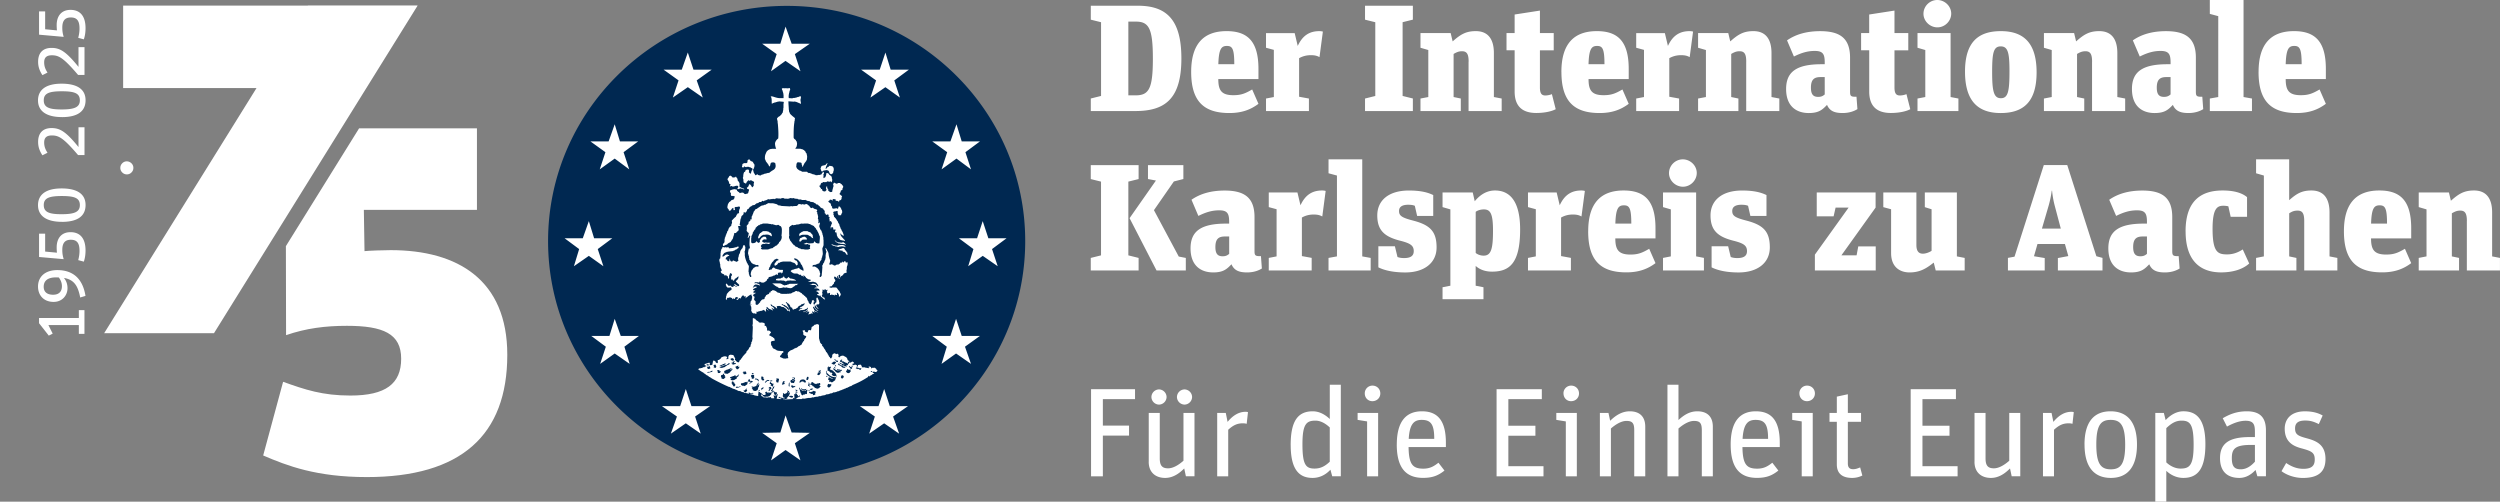
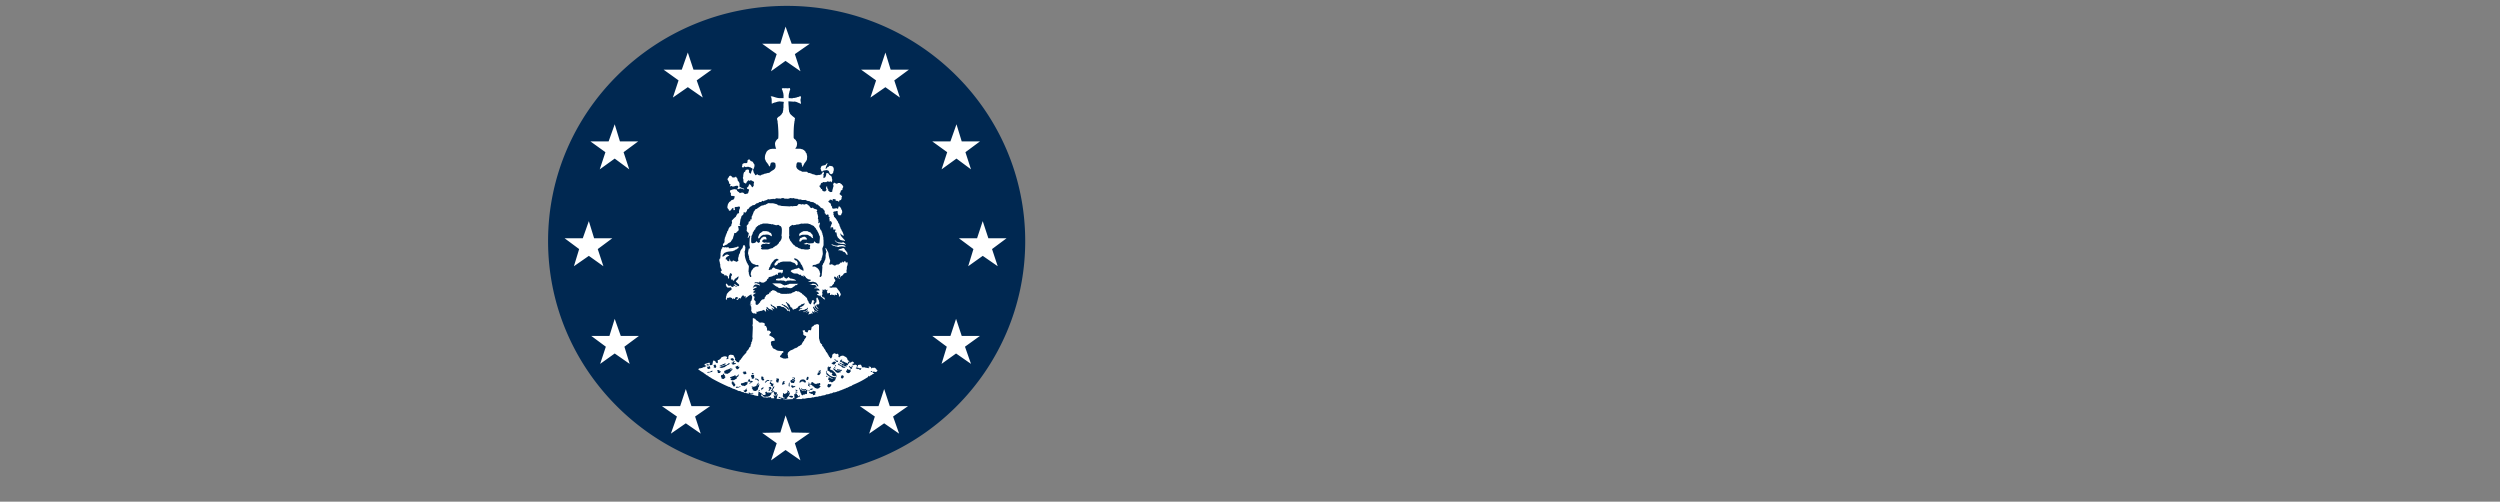
<svg xmlns="http://www.w3.org/2000/svg" width="294" height="59" viewBox="0 0 294 59" fill="none">
  <rect x="0" y="0" width="294" height="59" fill="#808080" stroke="none" />
  <path d="M92.527 55.189c15.009 0 27.177-11.996 27.177-26.795 0-14.798-12.168-26.794-27.177-26.794-15.01 0-27.178 11.996-27.178 26.794 0 14.799 12.168 26.795 27.178 26.795z" fill="#fff" />
-   <path d="M128.308 45.766h5.172v1.175h-3.784v3.108h3.079v1.175h-3.079v4.789h-1.388V45.766zM135.092 54.3v-5.737h1.296V53.9c0 .875.3 1.175.98 1.175.601 0 1.251-.402 1.808-.893v-5.62h1.296v7.45h-1.01l-.197-.922c-.635.637-1.359 1.113-2.246 1.113-1.084 0-1.931-.611-1.931-1.904h.004zm.315-7.612a.91.91 0 0 1 .891-.893.91.91 0 0 1 .892.893.91.91 0 0 1-.892.893.91.91 0 0 1-.891-.893zm3.001 0a.91.91 0 0 1 .891-.893.91.91 0 0 1 .891.893.91.91 0 0 1-.891.893.91.91 0 0 1-.891-.893zM143.142 48.563h1.01l.212 1.054c.557-.685 1.251-1.19 2.127-1.19.089 0 .212.015.271.044l-.152 1.37a1.538 1.538 0 0 0-.453-.06c-.694 0-1.162.253-1.719.758v5.474h-1.296v-7.45zM151.783 52.337c0-2.797.828-3.968 2.595-3.968.828 0 1.523.446 2.005.907v-4.03h1.296v10.763h-1.01l-.211-.773c-.572.623-1.296.967-2.095.967-1.448 0-2.577-.802-2.577-3.866h-.003zm4.597 1.962v-4.03c-.438-.418-1.04-.802-1.675-.802-1.069 0-1.537.388-1.537 2.782 0 2.395.393 2.856 1.418 2.856.739 0 1.252-.297 1.794-.806zM160.769 49.558l-1.114-.179v-.816h2.413v7.45h-1.296v-6.455h-.003zm-.271-3.287a.9.9 0 0 1 .906-.923c.512 0 .921.385.921.923 0 .505-.394.908-.936.908-.513 0-.891-.4-.891-.908zM164.263 52.279c0-2.827 1.177-3.91 2.956-3.91 1.778 0 2.818 1.01 2.818 3.7v.506h-4.389c.03 2.035.483 2.54 1.734 2.54.813 0 1.281-.31 1.779-.699l.709.923c-.739.593-1.419.86-2.518.86-1.975 0-3.093-1.13-3.093-3.924l.004.004zm1.403-.67h3.001c0-1.71-.394-2.23-1.478-2.23-.876 0-1.419.447-1.523 2.23zM175.997 45.766h5.321v1.175h-3.936v3.123h3.182v1.175h-3.182v3.584h4.133v1.19h-5.518V45.766zM184.136 49.558l-1.114-.179v-.816h2.414v7.45h-1.296v-6.455h-.004zm-.271-3.287a.9.9 0 0 1 .906-.923c.513 0 .921.385.921.923 0 .505-.39.908-.936.908-.512 0-.887-.4-.887-.908h-.004zM188.146 48.563h1.01l.197.922c.665-.655 1.419-1.116 2.306-1.116 1.084 0 1.823.549 1.823 1.815v5.829h-1.296v-5.426c0-.85-.241-1.087-.92-1.087-.602 0-1.281.417-1.824.893v5.62h-1.296v-7.45zM196.093 45.246h1.296v4.148c.664-.612 1.34-1.025 2.217-1.025 1.084 0 1.823.549 1.823 1.815v5.829h-1.296v-5.426c0-.85-.242-1.087-.921-1.087-.602 0-1.281.417-1.823.893v5.62h-1.296V45.246zM203.527 52.279c0-2.827 1.177-3.91 2.956-3.91 1.778 0 2.818 1.01 2.818 3.7v.506h-4.389c.03 2.035.483 2.54 1.734 2.54.817 0 1.281-.31 1.779-.699l.709.923c-.739.593-1.419.86-2.518.86-1.975 0-3.089-1.13-3.089-3.924v.004zm1.4-.67h3c0-1.71-.394-2.23-1.478-2.23-.876 0-1.418.447-1.522 2.23zM211.878 49.558l-1.114-.179v-.816h2.413v7.45h-1.295v-6.455h-.004zm-.271-3.287a.9.9 0 0 1 .906-.923c.512 0 .921.385.921.923 0 .505-.394.908-.936.908-.512 0-.888-.4-.888-.908h-.003zM215.149 48.563h.862v-1.919l1.296-.282v2.2h1.552v1.04h-1.552v4.891c0 .476.196.685.62.685.345 0 .586-.117.828-.209l.256.952a2.68 2.68 0 0 1-1.192.282c-1.025 0-1.808-.399-1.808-1.589v-5.012h-.862v-1.04zM224.692 45.766h5.325v1.175h-3.936v3.123h3.182v1.175h-3.182v3.584h4.133v1.19h-5.518V45.769l-.004-.003zM232.204 54.3v-5.737h1.296V53.9c0 .875.301 1.175.98 1.175.602 0 1.252-.402 1.809-.893v-5.62h1.296v7.45h-1.01l-.197-.922c-.635.637-1.359 1.113-2.247 1.113-1.088 0-1.931-.611-1.931-1.904h.004zM240.254 48.563h1.01l.212 1.054c.557-.685 1.251-1.19 2.128-1.19.089 0 .211.015.271.044l-.152 1.37a1.542 1.542 0 0 0-.453-.06c-.695 0-1.163.253-1.72.758v5.474h-1.296v-7.45zM245.137 52.279c0-2.794 1.222-3.91 3.064-3.91s3.108 1.116 3.108 3.91c0 2.793-1.237 3.924-3.075 3.924s-3.093-1.131-3.093-3.925h-.004zm4.783.014c0-2.303-.557-2.914-1.704-2.914-1.148 0-1.69.593-1.69 2.9 0 2.306.557 2.914 1.705 2.914 1.147 0 1.689-.612 1.689-2.9zM253.459 48.563h1.01l.211.845c.572-.622 1.296-1.04 2.095-1.04 1.448 0 2.58.802 2.58 3.866 0 2.794-.828 3.969-2.591 3.969-.828 0-1.523-.373-2.006-.831V59h-1.295V48.563h-.004zm4.511 3.76c0-2.395-.393-2.856-1.418-2.856-.739 0-1.251.373-1.794.879v4.03c.439.418 1.04.729 1.675.729 1.07 0 1.537-.388 1.537-2.783zM261.075 53.882c0-1.695 1.01-2.482 3.483-2.482h.62v-.579c0-.83-.104-1.34-1.085-1.34-.783 0-1.537.326-2.201.685l-.498-.981c.769-.447 1.626-.816 2.833-.816 1.478 0 2.247.655 2.247 2.244v5.396h-1.01l-.212-.743c-.438.476-1.069.937-1.901.937-1.448 0-2.276-.787-2.276-2.317v-.004zm4.103.417v-1.977h-.453c-1.901 0-2.262.476-2.262 1.56 0 .981.316 1.307 1.055 1.307.739 0 1.296-.49 1.66-.893v.003zM268.312 55.401l.542-.952c.635.432 1.281.685 2.02.685 1.025 0 1.34-.399 1.34-1.098 0-.831-.393-.996-1.6-1.322-1.055-.282-1.931-.83-1.931-2.306 0-1.088.709-2.036 2.369-2.036.906 0 1.537.18 2.094.49l-.453 1.011c-.635-.311-1.024-.417-1.6-.417-.813 0-1.192.282-1.192.922 0 .7.316.88 1.359 1.161 1.162.311 2.217.758 2.217 2.438 0 1.545-.888 2.23-2.67 2.23-1.01 0-1.975-.385-2.503-.802l.008-.004z" fill="#fff" />
-   <path d="M133.811.674c3.371 0 5.12 1.636 5.12 6.201 0 4.8-1.964 6.184-5.425 6.184h-5.228v-1.476l1.207-.3v-8.67l-1.207-.3V.674h5.533zm-.272 10.54c1.567 0 2.039-.766 2.039-4.302 0-3.537-.449-4.371-2.001-4.371h-.884v8.672h.846zM140.082 8.46c0-3.305 1.478-4.799 4.163-4.799 2.432 0 3.75 1.157 3.75 4.444v1.19h-4.723c0 1.315.36 1.9 1.767 1.9.918 0 1.389-.194 2.217-.673l.739 1.687c-.902.674-1.927 1.084-3.423 1.084-3.012 0-4.49-1.388-4.49-4.833zm3.194-.907h1.875c0-1.83-.234-2.15-.865-2.15-.632 0-.955.3-1.01 2.15zM153.929 11.587v1.475h-5.046v-1.475l.921-.176V5.865l-.921-.25V3.893h3.371l.36 1.512c.576-1.263 1.423-1.743 2.54-1.743.145 0 .305.018.416.055l-.397 3.002c-.29-.161-.557-.23-1.029-.23-.542 0-.991.142-1.37.354v4.533l1.155.212zM160.527 11.587l1.207-.3V2.614l-1.207-.3V.674h5.626V2.31l-1.207.3v8.673l1.207.3v1.476h-5.626v-1.476.004zM172.711 7.252c0-.87-.201-1.226-.777-1.226-.415 0-.683.143-.991.318v5.067l.847.176v1.475h-4.742v-1.475l.921-.176V5.883l-.921-.267V3.892h3.55l.234.977c.92-.816 1.552-1.208 2.721-1.208 1.441 0 2.128.94 2.128 2.577v5.173l.917.176v1.475h-3.895V7.25l.008.003zM177.166 3.892h.955V1.706l2.974-.461v2.647h1.623v2.024h-1.623v4.371c0 .692.197.941.631.941.308 0 .632-.088.776-.16l.45 1.775c-.435.23-1.226.443-2.291.443-1.623 0-2.54-.78-2.54-2.523v-4.85h-.955V3.887v.004zM183.62 8.46c0-3.305 1.478-4.799 4.166-4.799 2.432 0 3.751 1.157 3.751 4.444v1.19h-4.724c0 1.315.361 1.9 1.768 1.9.917 0 1.389-.194 2.217-.673l.739 1.687c-.903.674-1.928 1.084-3.424 1.084-3.011 0-4.489-1.388-4.489-4.833h-.004zm3.19-.907h1.875c0-1.83-.234-2.15-.865-2.15-.632 0-.955.3-1.01 2.15zM197.463 11.587v1.475h-5.046v-1.475l.917-.176V5.865l-.917-.25V3.893h3.371l.361 1.512c.575-1.263 1.425-1.743 2.543-1.743.145 0 .305.018.412.055l-.397 3.002c-.29-.161-.557-.23-1.029-.23-.542 0-.991.142-1.37.354v4.533l1.155.212zM205.357 7.252c0-.87-.196-1.226-.776-1.226-.416 0-.687.143-.991.318v5.067l.846.176v1.475h-4.741v-1.475l.921-.176V5.883l-.921-.267V3.892h3.55l.233.977c.921-.816 1.549-1.208 2.722-1.208 1.441 0 2.128.94 2.128 2.577v5.173l.921.176v1.475h-3.895V7.25l.003.003zM218.428 12.832c-.323.212-.921.46-1.73.46-.884 0-1.515-.193-1.838-.958-.524.534-.921.959-2.147.959-1.478 0-2.666-.816-2.666-2.826 0-2.01 1.207-2.914 4.163-2.914h.378V7.34c0-.977-.215-1.35-1.173-1.35-.884 0-1.623.248-2.451.658l-.809-1.9c1.047-.728 2.343-1.083 3.895-1.083 2.273 0 3.517.783 3.517 3.111v3.98c0 .534.07.64.757.622l.108 1.457-.004-.003zm-3.84-1.725V9.065h-.486c-.72 0-1.136.248-1.136 1.244 0 .765.252 1.084.846 1.084.379 0 .557-.106.776-.286zM218.862 3.892h.955V1.706l2.974-.461v2.647h1.623v2.024h-1.623v4.371c0 .692.197.941.631.941.305 0 .632-.088.776-.16l.45 1.775c-.431.23-1.226.443-2.288.443-1.622 0-2.54-.78-2.54-2.523v-4.85h-.954V3.887l-.004.004zM230.31 11.587v1.475h-4.812v-1.475l.917-.176V5.883l-.917-.267V3.892h3.892v7.52l.92.175zm-4.11-9.969c0-.89.739-1.618 1.623-1.618.883 0 1.641.729 1.641 1.6 0 .871-.739 1.618-1.623 1.618s-1.641-.729-1.641-1.6zM231.086 8.424c0-3.449 1.534-4.763 4.219-4.763 2.684 0 4.199 1.406 4.199 4.85 0 3.446-1.533 4.782-4.218 4.782s-4.2-1.42-4.2-4.87zm5.229-.055c0-2.167-.182-2.914-1.029-2.914-.846 0-1.01.747-1.01 3.002s.182 3.093 1.029 3.093c.846 0 1.01-.816 1.01-3.181zM246.029 7.252c0-.87-.201-1.226-.776-1.226-.416 0-.684.143-.992.318v5.067l.847.176v1.475h-4.742v-1.475l.917-.176V5.883l-.917-.267V3.892h3.55l.234.977c.917-.816 1.548-1.208 2.722-1.208 1.44 0 2.127.94 2.127 2.577v5.173l.921.176v1.475h-3.895V7.25l.004.003zM259.099 12.832c-.323.212-.921.46-1.73.46-.884 0-1.515-.193-1.838-.958-.524.534-.917.959-2.147.959-1.477 0-2.666-.816-2.666-2.826 0-2.01 1.207-2.914 4.163-2.914h.379V7.34c0-.977-.216-1.35-1.174-1.35-.883 0-1.622.248-2.45.658l-.814-1.9c1.047-.728 2.343-1.083 3.896-1.083 2.272 0 3.516.783 3.516 3.111v3.98c0 .534.071.64.757.622l.108 1.457v-.003zm-3.839-1.725V9.065h-.487c-.72 0-1.136.248-1.136 1.244 0 .765.253 1.084.847 1.084.378 0 .557-.106.776-.286zM260.867 1.9l-.992-.267V0h3.966v11.411l.991.176v1.475h-4.957v-1.475l.992-.176V1.9zM265.609 8.46c0-3.305 1.477-4.799 4.162-4.799 2.436 0 3.75 1.157 3.75 4.444v1.19h-4.723c0 1.315.36 1.9 1.768 1.9.921 0 1.388-.194 2.217-.673l.738 1.687c-.902.674-1.93 1.084-3.427 1.084-3.011 0-4.489-1.388-4.489-4.833h.004zm3.189-.907h1.875c0-1.83-.234-2.15-.865-2.15s-.954.3-1.01 2.15zM128.274 30.331l1.207-.3v-8.673l-1.207-.3V19.42h5.626v1.637l-1.207.3v8.673l1.207.3v1.475h-5.626v-1.475zm11.177 0v1.475h-3.442l-3.171-6.15 3.1-4.426-.936-.176v-1.636h4.163v1.636l-1.118.286-2.343 3.375 2.919 5.455.828.161zM148.392 31.576c-.323.212-.92.461-1.73.461-.884 0-1.515-.194-1.838-.96-.524.535-.921.96-2.146.96-1.478 0-2.67-.816-2.67-2.826 0-2.01 1.207-2.914 4.163-2.914h.378v-.213c0-.977-.215-1.35-1.169-1.35-.884 0-1.623.248-2.451.658l-.81-1.9c1.047-.728 2.343-1.083 3.896-1.083 2.272 0 3.516.783 3.516 3.111v3.98c0 .535.071.64.757.622l.108 1.457-.004-.003zm-3.839-1.724v-2.043h-.486c-.721 0-1.137.249-1.137 1.244 0 .765.253 1.084.847 1.084.379 0 .561-.106.776-.285zM154.252 30.331v1.475h-5.046v-1.475l.921-.18v-5.546l-.921-.249v-1.724h3.371l.36 1.512c.576-1.263 1.426-1.743 2.544-1.743.145 0 .305.019.416.055l-.397 3.002c-.29-.16-.557-.23-1.029-.23-.542 0-.991.142-1.37.355v4.532l1.155.212-.004.004zM157.226 20.644l-.991-.267V18.74h3.966v11.412l.991.179v1.475h-4.957v-1.475l.991-.18v-9.507zM162.094 31.433v-2.471h1.946l.305 1.263c.196.073.434.124.776.124.776 0 1.136-.267 1.136-.816 0-.659-.397-.923-1.604-1.227-1.801-.46-2.685-1.19-2.685-2.969s1.352-2.932 3.713-2.932c1.263 0 2.147.18 2.867.535v2.452h-1.894l-.271-1.19c-.197-.087-.449-.124-.776-.124-.687 0-1.08.23-1.08.729 0 .553.289.783 1.674 1.138 1.964.516 2.741 1.263 2.741 3.145 0 1.882-1.515 2.95-3.677 2.95-1.243 0-2.361-.193-3.171-.603v-.004zM173.431 23.664c.397-.48 1.173-1.263 2.38-1.263 1.604 0 2.956 1.066 2.956 4.588 0 4.016-1.281 4.956-3.316 4.956-.795 0-1.441-.248-1.912-.673V33.6l.917.18v1.402h-4.813V33.78l.921-.18v-8.976l-.921-.268v-1.724h3.55l.234 1.029.004.003zm2.146 3.467c0-1.973-.289-2.504-1.08-2.504-.379 0-.758.125-.955.286v4.832c.164.143.505.319.936.319.884 0 1.099-.817 1.099-2.933zM184.738 30.331v1.475h-5.047v-1.475l.921-.18v-5.546l-.921-.249v-1.724h3.372l.36 1.512c.576-1.263 1.422-1.743 2.54-1.743.145 0 .305.019.416.055l-.397 3.002c-.29-.16-.557-.23-1.029-.23-.542 0-.991.142-1.37.355v4.532l1.155.212v.004zM186.773 27.2c0-3.305 1.477-4.799 4.162-4.799 2.436 0 3.751 1.157 3.751 4.445v1.19h-4.724c0 1.314.36 1.9 1.768 1.9.917 0 1.385-.198 2.217-.678l.739 1.688c-.903.674-1.931 1.084-3.428 1.084-3.011 0-4.489-1.388-4.489-4.833l.004.004zm3.193-.903h1.875c0-1.83-.234-2.15-.865-2.15s-.954.3-1.01 2.15zM200.382 30.331v1.475h-4.813v-1.475l.921-.18v-5.527l-.921-.268v-1.724h3.895v7.516l.918.18v.003zm-4.107-9.972c0-.89.739-1.619 1.622-1.619.884 0 1.642.729 1.642 1.6 0 .872-.739 1.618-1.623 1.618s-1.641-.728-1.641-1.6zM201.284 31.433v-2.471h1.946l.304 1.263c.201.073.435.124.776.124.776 0 1.137-.267 1.137-.816 0-.659-.398-.923-1.605-1.227-1.801-.46-2.684-1.19-2.684-2.969s1.351-2.932 3.713-2.932c1.262 0 2.146.18 2.867.535v2.452h-1.894l-.271-1.19c-.201-.087-.45-.124-.776-.124-.687 0-1.085.23-1.085.729 0 .553.29.783 1.679 1.138 1.964.516 2.74 1.263 2.74 3.145 0 1.882-1.515 2.95-3.676 2.95-1.244 0-2.362-.193-3.175-.603l.004-.004zM213.434 29.94l3.965-5.529h-1.533l-.234 1.033h-1.983v-2.808h6.922v1.775l-4.022 5.616h1.786l.197-1.047h2.053v2.826h-7.155V29.94h.004zM226.359 24.36v-1.724h3.769v7.516l.918.179v1.475h-3.405l-.234-.926c-.866.692-1.623 1.157-2.848 1.157-1.081 0-2.165-.586-2.165-2.273v-5.155l-.917-.249v-1.724h3.891v6.183c0 .729.29 1.014.758 1.014.304 0 .701-.124 1.028-.337V24.61l-.795-.249zM242.835 28.695h-3.227l-.412 1.438 1.263.213v1.457h-4.326v-1.476l.776-.142 3.442-10.77h2.759l3.424 10.718.72.194v1.476h-5.247v-1.457l1.226-.231-.398-1.42zm-2.703-1.813h2.217l-.721-2.72a11.023 11.023 0 0 1-.304-1.742h-.037a12.656 12.656 0 0 1-.36 1.742l-.795 2.72zM256.322 31.576c-.323.212-.921.461-1.731.461-.883 0-1.515-.194-1.838-.96-.523.535-.921.96-2.146.96-1.478 0-2.666-.816-2.666-2.826 0-2.01 1.207-2.914 4.162-2.914h.379v-.213c0-.977-.215-1.35-1.173-1.35-.884 0-1.623.248-2.451.658l-.813-1.9c1.047-.728 2.343-1.083 3.895-1.083 2.273 0 3.517.783 3.517 3.111v3.98c0 .535.07.64.757.622l.108 1.457v-.003zm-3.84-1.724v-2.043h-.486c-.721 0-1.136.249-1.136 1.244 0 .765.252 1.084.846 1.084.379 0 .557-.106.776-.285zM257.023 27.2c0-3.766 2.002-4.799 4.364-4.799 1.192 0 2.216.231 2.866.784v2.31h-1.927l-.271-1.227c-.089-.036-.379-.073-.576-.073-.701 0-1.281.25-1.281 2.72 0 2.772.632 3.002 1.712 3.002.683 0 1.263-.212 1.838-.585l.758 1.654c-.739.678-1.913 1.047-3.298 1.047-2.45 0-4.181-1.35-4.181-4.832h-.004zM269.21 23.54c.866-.765 1.478-1.139 2.614-1.139 1.441 0 2.128.941 2.128 2.578v5.173l.921.179v1.475h-3.895v-5.813c0-.871-.201-1.227-.776-1.227-.449 0-.683.125-.992.319v5.067l.847.179v1.475h-4.742v-1.475l.917-.18v-9.507l-.917-.267V18.74h3.892v4.8h.003zM275.645 27.2c0-3.305 1.478-4.799 4.163-4.799 2.436 0 3.75 1.157 3.75 4.445v1.19h-4.723c0 1.314.36 1.9 1.768 1.9.92 0 1.388-.198 2.216-.678l.739 1.688c-.902.674-1.931 1.084-3.423 1.084-3.012 0-4.49-1.388-4.49-4.833v.004zm3.194-.903h1.875c0-1.83-.234-2.15-.865-2.15s-.955.3-1.01 2.15zM290.105 25.993c0-.871-.201-1.227-.776-1.227-.416 0-.684.143-.992.319v5.067l.847.179v1.475h-4.742v-1.475l.917-.18v-5.527l-.917-.268v-1.724h3.55l.234.977c.917-.816 1.548-1.208 2.722-1.208 1.44 0 2.127.941 2.127 2.578v5.173l.921.179v1.475h-3.895v-5.813h.004z" fill="#fff" />
  <path fill-rule="evenodd" clip-rule="evenodd" d="M89.292 45.326v-.186c-.144.095-.096.186-.144.142-.097.088-.045.136-.097.136.052-.183.097-.136.097-.23.048-.14.144-.14.092-.188-.092.044-.14.044-.14.096 0 .135-.097.088-.097.135a.386.386 0 0 0-.045.136c-.1.098-.14.047-.14.047-.146.095-.19.095-.242.051-.097.04-.097-.05-.19-.05.049.146.093.19.145.19-.048.047-.096 0-.145 0 .049.095.093.095.145.19-.048.095.045.095.097.139.096.048.19.048.234.048l.193-.096c.096-.095.052-.142.096-.142V45.6c.049-.095.145-.095.093-.136 0-.098 0-.142.052-.142m-.765-.465c-.048-.051-.096-.051-.145-.051-.092-.088-.14.05-.189-.04v-.092c-.097 0 0-.143-.097-.1-.096.048-.048.144-.096.144-.097.139-.048.186-.097.234-.189.047-.044-.048-.14-.048-.09.048-.138 0-.138.048-.048 0-.1.047-.145.047-.141.096-.29.044-.33.096-.052.088 0 .135 0 .183.04 0 .092.047.14.088.049 0 .19-.044.19.047.048 0 .097-.047.145-.047.093-.044.137-.136.234-.136 0-.095.044-.095.044-.19 0-.044.052-.044.052-.14.049-.047.141-.047.141 0 .097 0 .194-.047.194.048-.141.092-.194.092-.141.187.092-.044.14-.095.189-.14.137-.047.19-.094.19-.142v.004zm.95.842c.094 0 .045.19.094.19.096-.143.096-.19.144-.143 0-.095.142-.095.097-.183-.097.04-.145 0-.193.04-.065.064-.112.096-.141.096zm-.24.234c-.045.048-.093.092-.045.136.044-.092.096-.136.141-.136l.052-.095c-.097.047-.193 0-.149.095zm-2.804-.798c-.141-.044-.093-.14-.093-.187-.126 0-.137.019-.141.019 0-.066.045-.066.045-.114-.045 0-.142 0-.194.048.052.139 0 .095-.044.095.044.095.044.139.096.139 0 .143.093.143.093.187.045.091.097.142.045.142.096-.05.145 0 .145-.05l.096-.136-.052-.143h.004zm.382.373c-.096-.04-.14-.04-.189-.04-.137.04-.04.136-.137.136h.185l.234-.04c.097-.096.145-.052.19-.052v-.04c-.045-.051-.093 0-.138-.051 0 .095-.145.05-.145.095v-.008zm-.571-.79c.048-.044.096-.044.144-.044.097-.1.138-.1.19-.1.093-.047 0-.182.093-.182.044-.095.096-.095.14-.095 0-.194.094-.147.094-.194v-.092c-.093.092-.234.19-.383.282v-.146c-.093.05-.186-.048-.186.05-.044.048-.096 0-.14.048-.094 0-.145.092-.19.048-.048.044-.097.044-.145.044 0 .051 0 .143.048.143.049 0 .138-.048.138 0-.093.047-.138.095-.138.142.138.143.286.096.33.096h.005zm-.138-1.227.049-.135c-.1.047-.145.047-.145.095-.049.04-.097.04-.145.04.064-.09.112-.135.145-.135l.044-.092c-.093.044-.137 0-.137.044-.093.095-.145.048-.145.048-.093.095-.141.047-.186.095-.052.04-.145 0-.145.04-.14.099-.285.099-.285.19.048.092 0 .19.048.235l.33.047c.097-.031.145-.062.145-.091.145-.048.19-.095.19-.143l.237-.238zm4.56 1.74c-.093.135 0 .135.048.135.093.047.093.142.141.098 0-.05.097-.098.049-.142.048-.048.048-.143.048-.231-.048.044-.145 0-.145.044-.044-.14-.141-.095-.19-.14l.049-.094c-.048 0-.093 0-.145.047.097.092-.044.092 0 .187.097.047.193.047.145.095zm2.614-.609c0-.095-.145-.047-.145-.095 0 .095 0 .143.052.143.138.044.234 0 .282-.099.045-.047 0-.095 0-.139l-.092-.044h-.242c0 .044.097.044.145.044.045.048.097.048.141.095-.14 0-.093.095-.14.095zm-2.001-.095.052.143c-.19.136 0 .044-.052.136 0 .237.193.146.237.194l.097-.378-.052-.095c-.097 0-.19-.047-.286 0h.004zm-1.515-.047c.048 0 0-.092 0-.143-.145-.092-.193-.044-.242-.044v.183c0 .048 0 .095.049.19l.144.092c.194-.048.142-.143.142-.19-.142-.048-.093-.048-.093-.096v.008zm2.989.798c-.045.047 0 .047 0 .135.048.051.141.051.096-.047v-.418c-.14.187-.096.235-.096.33zm-.71-.33-.096.282h.141c.049-.047.093-.047.141-.047 0-.088.1-.088.049-.14-.097-.139-.141-.091-.141-.139.14-.047.193-.047.193-.099h-.194c-.061.066-.092.115-.092.147v-.004zm-6.795-.798c0-.088-.096-.047-.14-.047l.044-.092s-.045-.095-.141-.048c0 .048 0 .096-.052.14h-.141l-.049.194c.142.095 0 .23.142.23.193.095.237 0 .285-.047.049-.048.141-.092.097-.183-.145-.096-.052-.096-.052-.147h.007zm5.607.655-.048-.04c-.044 0-.093-.047-.19-.047-.04.087 0 .139 0 .139l.238-.051zm-.378-.087c-.049-.044-.145 0-.19-.044-.144.044-.193.135-.241.135-.04.099-.097.147-.097.238l.286-.238c.052-.04.145 0 .193 0l.049-.088v-.003zm.237.886c-.096-.096-.14-.136-.193-.096-.093.052-.14.096-.14.14.14.047.14.095.14.095a.263.263 0 0 0-.14.234c.192 0 .092-.095.192-.095 0-.143.093-.143.141-.143 0-.048-.048-.143 0-.143v.008zm.19-.096c-.049.235-.141.235-.141.33-.145.095-.093.183-.093.183.093-.044.14-.044.14-.092.05-.047.05-.095.097-.139-.048-.095.049-.047.097-.142.048-.14.048-.235.048-.282-.048.098-.093.098-.14.142h-.008zm-7.27-1.918c-.045.14-.146.091-.146.14h-.189c-.097.043-.141.043-.141.094.044 0 .141.048.141 0 .048-.047.145 0 .19-.047.096 0 .144-.044.237-.044l.096-.14c-.14.041-.189.041-.189 0v-.003zm4.99.373-.052-.091c-.097-.048-.141.047-.19.091.093 0 .145.048.242 0zm-5.277-.984c0-.14-.048-.14-.048-.14h-.186c-.044.103 0 .14.049.14h.189-.004zm5.656 1.643c.096.096.096.143.14.143 0 .092.093.04.049.14l.044-.14c-.092-.143-.044-.091 0-.091-.092 0-.044-.1-.14-.1-.097-.047-.142-.047-.142-.047-.14-.047-.193.048-.193.048.048.047.149.099.238.047h.004zm-5.845-1.457c0 .1.044.143.044.19l.145.048c.141-.047.141-.095.193-.095 0-.095-.052-.095-.052-.143-.044 0 0-.091 0-.142-.096.095-.189.05-.14.095-.049.047-.19-.048-.19.047zm9.74-14.91.193.24c.044.136.193.184.237.327.093 0 .145.047.145.095.093.095.138.095.138.095.145.044.193.044.193.095.094.061.157.092.19.092.096.047.14 0 .14.047.141.096.238.048.282.048l.238.048h.427c.048-.096.093-.048.141-.048.097-.187.049-.143 0-.143 0-.091.049-.183.049-.23 0-.143-.049-.143-.097-.143-.138 0-.19-.095-.234-.095-.045.05-.145.05-.241.05-.138-.05-.138 0-.186-.05l.238-.096c.092-.04.14-.04.14-.04.045.092.19 0 .19.092l.572-.048c.093-.139.093-.23.093-.23l.237.23c.049 0 .097-.04.145.048.093-.048.234.047.234-.092l.048-.52v-.234c-.092-.095-.048-.143-.092-.183-.052-.14-.052-.19-.097-.23-.048-.198-.145-.15-.093-.239-.096-.047-.052-.142-.145-.142 0-.096-.044-.096-.044-.143-.097-.095-.193-.19-.238-.278-.145-.048-.145-.096-.241-.096-.097-.095-.141-.05-.141-.095-.097-.047-.145-.047-.19-.047l-.093-.052h-.523c-.097.052-.141 0-.238 0l-.241.052c-.045.047-.093.047-.186.047 0 .044-.096 0-.145 0-.144.095-.237.044-.33.095-.096 0-.145 0-.19-.05-.148.098-.192.146-.244.146-.06.09-.106.135-.138.135v.798c0 .095.048.183 0 .23-.048.143 0 .239 0 .283.093.142.093.19.093.23h.004zm1.57-.089c-.052.048-.144 0-.144.048-.097.095-.142.183-.19.183-.14.048-.096-.04-.14-.04 0-.048 0-.143.044-.19 0-.048 0-.092.052-.143.14-.088.189-.044.189-.088.045-.052.097-.052.141-.052.052-.043.149-.043.238-.043l.044.044c.097.05.097.095.145.095l.048.186h-.427zm-.475-.607c.045-.143.097-.143.141-.183.048 0 .093-.055.141-.103.141-.047.193-.047.193-.095h.472c.096.048.145.095.19.095.044.044.092 0 .14.044.093.055.145.19.242.242.044.084.093.135.044.23.1.096 0 .147.1.235-.14-.044-.237-.088-.334-.235-.096 0-.189-.095-.282-.142-.052-.04-.14-.04-.19-.04h-.474c-.194.04-.286.087-.335.182-.044-.095-.092-.183-.044-.23h-.004zm-1.95 8.34s.045.05.138.05c0 .04.048.04.097.14.1-.052.052.047.193.095.044 0 .044.04.093.135.052 0 .052.048.144.096 0 .087.045.04.093-.048-.048-.048-.048-.095-.093-.143 0-.04-.093-.088-.189-.187 0-.047-.045 0-.141-.091-.048 0-.048-.095-.238-.095-.048 0-.048-.048-.145-.095h-.092s0 .047.144.139l-.003.003zm-7.46 7.735.053-.092c-.093 0-.193-.047-.238 0-.141.052-.044.092-.044.092.089.095.044.14.044.19.097.07.104.048.141.048 0-.048.141.047.141-.048.062-.092.08-.156.052-.19-.096 0-.145.047-.145 0h-.003zm17.958.095v-.095c-.141 0-.141.047-.141.095s.096 0 .141 0zM89.389 28.446c-.052-.048 0-.092-.052-.14.093-.095.052-.139.093-.139.052-.091.093-.091.093-.142.096-.14.193-.088.241-.183h.238c.137.095.137.183.137.325-.096 0-.234-.047-.33 0-.097.048-.097.088-.145.088 0 .052-.049.143 0 .19.19.1.334.14.379.052.096 0 .148.088.189.047.052 0 .096-.047.145 0h.234c-.097.092-.142.136-.19.136-.14.051-.14-.048-.286-.048-.044.1-.096 0-.137 0-.052.1-.193.048-.238.048a.62.62 0 0 0-.193.095l-.093.143c.045.19.093.095.093.19l-.093.136c.093.095.141.047.141.095h.669l.19-.048c.096-.095.189-.047.189-.047 0-.048.092-.048.14-.048.145-.048.145-.139.194-.139.145-.091.186-.091.186-.14.048 0 .096-.047.144-.047.097-.047.097-.135.19-.19.096-.095.096-.136.096-.183.093-.099.141-.099.141-.14.097-.098.049-.142.097-.142 0-.095.096-.095.048-.14.048-.138.048-.285 0-.38.048-.23.048-.516.048-.794-.048-.048 0-.143-.048-.143 0-.048-.048-.048-.048-.14-.048-.043-.141 0-.186-.09-.096-.1-.145-.048-.145-.1l-.144.052h-.142l-.189-.052c-.048-.044-.093 0-.141-.044-.048-.047-.141 0-.19 0-.048-.047-.14-.047-.192-.047l-.286-.051h-.52c-.145.098-.193.05-.193.098-.093-.047-.045.044-.138 0-.096.143-.096.096-.193.096-.048.047-.048.135-.096.095-.142.088-.097.135-.142.135-.1.095-.14.095-.1.19-.04.096-.093.096-.137.14-.052.135-.097.135-.097.187-.052.091-.096.091-.096.15 0 .183-.097.183-.049.23-.092.04-.044.088-.092.136-.045.099 0 .238-.045.282v.42c.045.235.234.14.33.14.145-.04.242-.088.242-.187.137-.04.09 0 .09 0 .14.146.192.187.237.146.052-.047.096-.047.148-.098h.004zm-.241-.513c.048-.146.048-.241.092-.241.052-.048 0-.136.052-.136l.097-.143c.093-.04.137-.04.137-.095.049 0 .145-.091.194-.14h.423c.052.049.096 0 .145.049.096 0 .14.047.189.091.044.055.141.055.19.095.048.095.048.143.092.19 0 .04.045.136-.044.184-.049 0-.097-.095-.142-.095-.096-.048-.148-.088-.24-.088-.138-.044-.287 0-.424 0-.052.04-.097 0-.145 0-.145.088-.241.135-.286.183-.093.146-.145.146-.145.19-.096.095-.14.044-.14.095 0-.063-.017-.11-.05-.139h.005zM86.11 42.416c.049 0 .141 0 .19-.048v-.135l-.097-.095c-.044 0-.145-.052-.145 0-.044 0-.093.047-.137.047-.049.095.048.095.048.14.093.09.145.04.145.09h-.004zm2.276 2.065c.093.095.19.047.242.095-.052-.183.096-.14.096-.234-.096-.044 0-.19-.052-.235l-.096-.04c-.141 0-.19.04-.234.04 0 .147-.048.194 0 .194.093.044.044.14.044.183v-.003zm-3.323-1.267a.759.759 0 0 1 .19-.048c.092-.142.144-.091.144-.142.097 0 .097-.085.141-.085.145 0 .1-.102.145-.047.145-.095.145-.14.093-.19-.093 0-.093.047-.141.047-.045.14-.141.048-.141.14-.145.047-.19.047-.238.047-.096.04-.141.04-.141.084-.096-.044-.048.051-.145 0 0 .095-.093.051-.14.051-.094.092-.187.048-.239.092.052.047.145.047.145.099.141 0 .234 0 .33-.052l-.003.004zm-1.047-.326-.141.088c.044.044.14.044.093.095-.052.048 0 .092-.052.143l.241.051c.097-.099.045-.19.097-.19-.097-.095-.097-.183-.097-.183-.096-.052-.096.047-.145 0l.004-.004zm1.095.051c.07-.04.108-.047.108-.047.126-.052.126-.095.126-.14h-.14c-.094.088-.142.048-.142.048l-.145.095c-.096.048-.185 0-.185.048-.052 0-.097.04-.145.04.096 0 .19.044.286.044.14-.084.189-.044.237-.084v-.004zm2.421.743.052-.047h-.193c.097.095.097.047.145.047h-.004zm-.048.33c.097 0 .193 0 .286-.048v-.139c-.09-.095-.048-.095-.048-.139-.141 0-.141.048-.19.048-.048.044-.144.044-.189.044.03.095.04.117.044.117.097.025.049.073.097.12v-.003zm-.954-.747c.055.092.096.092.096.14.097.047.149 0 .19 0l.093-.14c.051-.051.051-.099.051-.146l-.189.047c.093-.091.045-.186.045-.186-.097.095-.19.044-.19.095l-.137.047c0 .096.04.096.04.147v-.004zm-.42-.703a.426.426 0 0 1-.145.04l.283.048c-.142.095-.194.095-.234.143l.234.095c.048-.051.144-.051.144-.051.045-.044.097 0 .138-.044 0-.048 0-.143-.041-.095h-.145c-.044-.095 0-.095 0-.14l.093-.05c-.045-.045-.141-.045-.141 0-.097 0-.097.09-.19.05l.004.004zm1.705 3.138c-.093-.048-.093.095-.138.095-.096.139-.096.095-.096.095-.052.048-.145 0-.145.048.044.047.044.091.093.135.145.048.145.095.189.048.093-.095.093-.14.145-.14 0-.047 0-.095-.052-.142-.045 0 0-.095 0-.14h.004zm10.207-1.194c-.06.004-.119.019-.178.019-.145-.048-.19-.048-.238-.096-.044 0-.044-.095-.14-.044-.012-.036-.034-.036-.049-.05.048.09.048.138 0 .186-.044.047-.044.095 0 .143l.145.091c-.093.092-.093.14-.052.14h.193c.096.094.145.094.19.047l.144-.095c.093-.14.145-.052.19-.092-.097-.047.051-.091 0-.143.144-.142.051-.142.051-.142-.048.014-.089.01-.133.014-.019.011-.03.015-.056.033l-.06-.018-.007.007zm.2-.68-.14-.096c-.09-.139-.193-.139-.193-.19-.138 0-.138-.048-.138-.048l-.145-.04c0-.048 0-.095.049-.143.096-.143.044-.143.044-.19l-.193.047-.044-.091c-.049.047-.097.091-.049.143h-.137c.093.095 0 .19.093.19-.093.088-.052.135-.093.135l.19.092c.044.047.14.095.14.095 0 .143.145.044.145.095.093 0 .138.048.138.095l-.093.143c.14.088.14.14.193.14l.137.047c.145-.099.145 0 .19-.048.052.048-.045.096-.045.136-.097 0-.193.051-.193 0h-.141c-.093-.092-.141-.044-.186-.092-.145-.047-.145-.099-.193-.099l-.145-.135c-.137-.14-.234-.19-.193-.238-.093-.044.052-.092 0-.183-.044.04-.093.091-.093.14.052.094 0 .142.052.186l.045.143c.145.087.145.139.193.139.093.047.093.095.145.095.14.139.193.095.193.139l.186.048.085.025a.413.413 0 0 0 .115-.014c.09-.052.145-.07.182-.103.052-.051 0-.095.052-.143 0-.186-.052-.186-.052-.234-.044-.14-.141-.095-.096-.19l-.004.003zm.524-.191c-.144-.04-.189 0-.189-.04-.048 0-.097-.052-.145-.052a.648.648 0 0 1-.19-.087l-.189-.187c-.044.139 0 .139 0 .227.049.099.145 0 .145.099.097.139.141.139.141.183.097 0 .097.047.145.047.048.048.141 0 .19 0 .14-.095.237 0 .237-.095-.044-.095-.096-.047-.14-.095h-.005zm.286.516-.144.051c0 .096.051.096.051.136-.096.095-.051.095 0 .143.045 0 .093 0 .142.047.092-.135.14-.135.14-.19v-.092c-.048-.047-.096-.146-.189-.099v.004zm-.906-.886.145.092a.322.322 0 0 1-.052-.14l-.096-.095c0 .096-.045.147 0 .147l.003-.004zm-.85.985c-.052-.099-.097 0-.145-.048.052.048 0 .136.093.096l.19.044c-.049-.044-.108-.044-.138-.044v-.048zm.23.934-.093-.048c-.096.047-.044.187-.096.187-.093.091 0 .091 0 .142.096.096.148.136.19.096.096-.052.144-.052.144-.096.044-.098.097-.098.097-.142.048-.048 0-.096 0-.143h-.242v.004zM92.534.692c-15.488 0-28.08 12.378-28.08 27.662 0 15.285 12.596 27.662 28.08 27.662 15.484 0 28.031-12.381 28.031-27.662 0-15.28-12.543-27.662-28.03-27.662zm19.235 15.94.713-2.018.616 2.018h2.143l-1.708 1.266.657 2.018-1.708-1.267-1.753 1.267.661-2.018-1.753-1.266h2.135-.003zm-12.12 13.124c0 .095 0 .147.052.238-.097-.047-.145-.047-.193-.091-.049-.147-.145-.194-.145-.235-.045-.047-.141 0-.141-.047-.097-.048-.141-.048-.141-.095 0-.096-.097-.048-.142-.048l-.193-.048h-.189c.093-.095.141-.095.19-.139.096-.047.14 0 .192-.047.142-.048.234-.096.283-.048h.048c.093.143.093.187.145.234.096.096.14.14.14.187 0 .048.097.048.097.136l-.003.003zm-1.189-.743c-.048-.048-.144 0-.144-.048-.045 0-.142.048-.142-.047-.185 0-.185-.048-.237-.048-.093-.047-.141-.095-.186-.095.138-.095.238.048.375.048.052.047.097.047.145.047.097 0 .141.048.238 0 .048-.047.14 0 .19-.047.189 0 .426-.048.567.047.093 0 .093.095.145.095l.045.143c-.045-.047-.045-.095-.142-.095l-.334-.048c-.096.048-.19 0-.286.048-.048.044-.189.044-.237 0h.003zm1.048-.19c-.049-.048-.097-.048-.145-.092-.093-.051-.19 0-.282-.051-.142 0-.238 0-.335-.048h-.144c-.093-.091-.142-.091-.142-.091 0-.048-.092 0-.144-.099-.045-.048-.142-.091-.142-.19.097.05.142.142.238.19.048 0 .097.051.145.051l.427.048c.048-.048.19-.048.238-.048.048.088.14.088.189.183.045.052.045.096.097.143v.004zm-2.949-9.193c.049-.095.097-.135.145-.135l.379-.096c.044-.095.096-.095.096-.142.045-.044.138-.044.19-.044-.145.095-.093.19-.145.19.052.095-.045.048-.045.136-.052.095-.052.142-.052.19-.044 0-.044.095 0 .143l.145-.143c.041-.136.19-.095.19-.136.044-.05.044-.095.14-.095.097.044.145 0 .194.044.14 0 .093.051.14.051 0 .04.053.088.097.136 0 .095.049.19 0 .278 0 .051.049.099-.044.14.044.142-.052.193-.1.285-.093 0-.093.095-.19.047-.096-.047-.096-.095-.14-.095l-.053-.186c-.044-.096-.093-.096-.093-.143-.044 0-.096 0-.137-.052-.145 0-.29.052-.434.052-.041.091-.138.047-.138.143l-.145-.096c.049-.099-.044-.143-.044-.234-.052-.091.044-.143.044-.238zM91.77 5.14l.613-2.01.716 2.01h2.136l-1.76 1.223.66 2.017-1.76-1.22-1.704 1.22.665-2.017-1.712-1.223h2.146zm-6.182 15.856c.044-.096.14-.143.14-.235.142-.142.142-.095.19-.095l.097.048c.044.095.145.095.096.139.093.051.234 0 .33 0 .053-.044.094-.044.094-.14 0 .096.096.096.055.14.093.099.093.143.138.143-.045.044.052.044 0 .139.052.19.144.19.144.234.045.095.097.143.097.19v.418c.044.095.19 0 .19.095.14.044.189.091.233.091.097 0 .097.048.145.096-.145.05-.19-.096-.334-.048-.041-.048-.041-.091-.138-.048-.048.048-.092 0-.144.048l-.138.048c-.096-.096-.052-.14 0-.187.045-.048.045-.187 0-.187-.052-.047-.096-.047-.148-.047-.097.047-.234 0-.282.095-.097-.048-.142.044-.186 0-.1 0-.1-.095-.193-.048-.049 0-.097.048-.141.048 0-.143.14-.19.044-.286-.096 0-.14-.091-.14-.135 0-.1-.05-.143-.05-.19 0-.048-.092-.096-.092-.143-.052-.044-.052-.14 0-.183h-.007zm-.572 7.735.096-.146c.093-.04.093-.187.093-.279 0-.139 0-.234.048-.234-.048-.095 0-.139.052-.19 0-.143.093-.19.045-.238l.096-.136c-.044-.095.049-.095.049-.135 0-.103.044-.103.044-.198.052-.04.1-.04.1-.135 0-.048.049-.095.049-.14.048-.142.145-.142.093-.19a.56.56 0 0 0 .241-.23c-.048-.096.045-.143.045-.235.052-.047 0-.139 0-.186v-.147c.1-.047.1-.091.144-.135.194-.187.234-.235.327-.286 0-.091.097-.091.056-.186.093-.096.137-.14.137-.19.052-.045.19 0 .19-.092-.045-.096 0-.19 0-.286.052-.047 0-.139.052-.139 0-.04.044-.088.044-.14v-.146c-.096 0-.19-.044-.234 0-.19.052-.286 0-.338.052-.044.047-.093.095-.044.142.044 0 0 .088.044.136-.093.095-.14.095-.189.047 0-.135 0-.234-.045-.234-.044 0-.092.048-.144.095l-.093.136c-.049.091-.141.091-.238.091-.048-.047 0-.091-.048-.139l-.145-.183v-.19c.052-.048 0-.14.052-.183 0-.095.045-.095.045-.143.096-.095.096-.19.14-.19.194-.092.194-.231.335-.231.048-.051.093 0 .141-.051l.097-.136.051-.238c-.096-.05-.144 0-.144-.05h-.234c-.097-.045-.049-.14-.097-.14.049-.095.049-.14 0-.187l-.093-.19c.045-.048 0-.14.045-.14l.238-.09.234-.052.282.051c.048.136.048.187.096.187.097.047.097.14.145.091.097.092.097.143.141.143.145-.051.145-.095.19-.051.1 0 .144-.044.193 0 .096.051.096.14.193.14.048.05.14 0 .185 0 0-.049.097 0 .141-.049.145-.095.052-.186.097-.186.048-.143.097-.235.048-.278-.096-.1-.145-.052-.189-.052 0-.095-.097-.186 0-.186l.141-.14c0-.095.097-.142.048-.238h.141c.097.143.145.143.145.19.093.144.093.188.138.144.096-.048.096-.143.145-.143v-.234c0-.092.044-.092.044-.187-.044-.051 0-.14-.097-.095l-.14-.095c-.093-.048-.19-.096-.238 0-.097 0-.19 0-.19-.096-.048.096-.096.143-.14.19-.053 0-.053.096-.097.143-.049.048 0 .136-.09.088-.144-.087-.24-.087-.24-.186 0-.092-.097-.14 0-.187.044-.095-.097-.095-.049-.187-.045-.091-.045-.139 0-.19 0-.14.048-.187 0-.187.048-.19.048-.33.145-.424.1 0 .1-.096.145-.187-.049-.052.089-.052.185-.095h.141c.145.183.049.238.049.325.14.096.14.19.237.143l.093-.326c.145-.142.093-.19.093-.234 0-.091-.137-.047-.186-.143-.14-.047-.237-.047-.286-.095-.096.048-.193-.04-.237.048-.186 0-.186-.088-.238-.088-.093.088-.093.135-.145.135-.093 0-.093-.047-.14-.095 0-.04 0-.095.047-.135v-.143c.093-.14.19-.095.19-.14h.237c.145 0 .145-.094.19-.142-.045-.092 0-.234.096-.278.097 0 .145-.048.145 0 .093.143.141.19.19.19l.137.048c.096.091.096.135.096.135.097.143.097.19.145.19v.239c-.052.04 0 .135-.052.135-.044.051 0 .095-.044.143-.097.135-.097.186-.052.186.052.048 0 .143.052.187-.052.048.044.048.044.143.145.139.097.282.242.234.044-.051.089-.095.185-.095.045.095.097.095.141.095.052.048.097 0 .19.048l.145-.099c.044-.044.144 0 .193-.044.048-.048.093-.048.144-.048 0-.095.097 0 .138-.047.097 0 .097-.048.19-.048.051-.044.144 0 .192-.044.093 0 .093-.05.149-.099.093-.044.141-.095.186-.135.14-.048.14-.099.189-.099.282-.186.282-.468.234-.651 0-.044 0-.14-.045-.14-.096-.095-.144-.095-.144-.095h-.238c-.145.095-.145.14-.145.14-.04.142-.04.237-.096.332-.142 0-.093-.19-.234-.281 0-.048-.052-.096-.093-.143-.1-.136-.149-.183-.149-.23-.04-.1-.04-.144-.096-.191v-.19c0-.235.052-.374.144-.564.045-.19.286-.374.48-.425.04-.044.14 0 .185-.044h.52a1.615 1.615 0 0 1-.137-.659c.044-.234.189-.42.378-.564.049-.56 0-1.171-.048-1.739-.044-.091 0-.23-.044-.325 0-.096-.052-.143-.052-.282.096-.136.189-.231.334-.279.096-.095.096-.139.14-.139.05-.091.097-.091.097-.143.045-.095.097-.095.097-.135l.044-.238c.049-.095 0-.238.049-.33v-.468c.044-.095.044-.183 0-.234l-.52-.044c-.052.044-.145 0-.19.044-.051.05-.144 0-.144.05-.138.045-.186 0-.186.045l-.141.044c-.145.051-.145.095-.19.095-.044-.278.045-.608-.144-.886.145.044.19 0 .237.044.049-.044.097.044.19.044.286.095.475.139.713.139h.382v-.421c-.048 0 0-.143-.048-.194 0-.092-.045-.092-.045-.18-.052-.142-.052-.19-.096-.19.044-.095-.048-.051 0-.143.096-.095.282 0 .475-.05.141.05.286 0 .472 0 0 .138.044.193 0 .237 0 .048-.093.095-.045.143-.048.044 0 .135-.048.135-.048.238-.093.429-.048.66.237 0 .382.047.475 0 .096-.048.19 0 .282-.048.097 0 .145-.044.242-.044 0-.095.096 0 .144-.051.045 0 .045-.092.138-.044.052-.044.144 0 .144-.044v.23c-.048.088-.048.19-.048.282l.048.279v.12l-.144-.07-.138-.05c-.096-.092-.19-.044-.19-.092-.144-.051-.192-.051-.237-.051 0-.044-.093 0-.145 0l-.616-.044c0 .373.045.699.045.98.048.048 0 .191.048.239 0 .047.048.047.048.135.09.19.186.238.282.334.097.095.242.19.335.281.044.092-.052.183 0 .279-.052.047-.052.142-.052.19-.093.564-.093 1.171-.093 1.78 0 .19.145.23.237.325.045.048.045.143.097.143.048.095.048.139.048.19.049.095 0 .23 0 .33-.048.044 0 .095-.048.139-.052.139-.19.187-.097.234h.572c.048.044.141.044.19.044.092.051.144.095.193.095l.14.14c.097.05.045.142.097.142 0 .092.093.092.093.14l.048.233c.045.143 0 .279 0 .421 0 .092-.048.092-.048.14-.052.095-.052.142-.093.142a.63.63 0 0 1-.096.136.532.532 0 0 0-.093.143l-.097.186c-.052.136-.052.183-.096.183-.052-.142-.052-.23-.097-.278 0-.095 0-.19-.096-.238l-.379-.044c-.145.14-.145.234-.145.33 0 .091-.052.183 0 .23 0 .1.048.1.048.14.049.095.19.186.331.285.097 0 .097.04.145.04.044.052.14.052.14.096h.573c.093.047.093.142.14.098.045.092.138.044.186.044.194.096.29.096.331.14.048.043.145 0 .193.043.141.052.193.052.193.1.097-.048.238 0 .286-.048h.234c0-.096.145 0 .145-.096.044-.047.044-.095.096-.139.065-.095.11-.142.138-.142.1.19.056.238 0 .285-.041.095.056.143 0 .19v.282c.145-.047.145-.095.193-.095.093-.095.048-.139.093-.19.052-.147.052-.19 0-.235l.145-.095c.137.048.189.096.189.096.093.087.044.19.093.142.14.048.096.095.14.095.19.14.097.238.146.33.092.234-.045.33 0 .472-.093-.143-.145-.099-.145-.143-.141 0-.097.096-.141.044-.052-.044-.145 0-.19-.044-.145 0-.145.044-.145.096-.14-.052-.092 0-.185 0-.138 0-.234-.052-.234 0-.097.095-.193.047-.242.139-.044.095-.096.139-.044.186-.097.096-.145.052-.145.096 0 .043 0 .091.048.142.045.048.045.092.141.136-.044.095-.044.146-.044.146.097-.051.141-.051.141-.051.052.095.052.19.097.238.144 0 .093.091.193.048.093 0 .14 0 .14-.048.142-.095.097-.143.142-.143-.062-.063-.093-.11-.093-.143.052-.091.052-.139 0-.139.052-.095.093-.139.145-.095v.14c.093.138.04.234.137.193 0 .136-.044.187.049.187.14.14.189.091.189.14.145-.049.19 0 .19-.049.044 0 .044-.091.044-.142 0-.095.048-.136.048-.235.052 0 0-.091.052-.139 0-.139.09-.139.045-.186 0-.048-.097-.096-.045-.143 0-.048.045-.095.045-.183.093-.048.144-.048.144 0l.238.091c.048-.091.145 0 .145-.091h.234c.097.135.238.135.238.23.096.052.096.143.14.19 0 .14-.14.188-.092.374l-.193.095c-.045.143 0 .143-.045.19-.052.14-.145.188-.096.239.14.091.14.135.193.135 0 .044.093.095.093.143 0 .04-.093.091-.049.187-.044.135-.044.19-.14.23l-.146.048c0 .047 0 .139-.048.139-.093-.044-.141-.14-.238-.091-.044-.048-.096 0-.14-.048v-.143l-.335-.04c0 .135 0 .186-.048.186-.045-.047-.093-.091-.138-.091-.052 0-.144-.051-.193.04 0 .095-.092.095-.144.095 0 .092.048.092.048.136.093.051.093.099.141.099.145.095.096.23.145.23-.052.187.185.14.093.286.044.048.044.143.092.143.097 0 .141.04.19 0 .145 0 .286-.095.382.04.19-.14 0-.282.19-.282.144 0 .144.194.241.242-.052.088.093.135.093.278-.048.048.096.095 0 .19 0 .048-.048.092-.048.14-.097.043 0 .139-.097.186-.141-.047-.238.048-.286-.047-.044-.14-.093-.19-.093-.231 0-.048.049-.19-.048-.234-.048 0-.093 0-.145.047h-.19c0 .095-.092 0-.137.095 0 .048.045.096.045.136 0 .095-.045.146 0 .19.093.095 0 .187.093.238.096.092.096.14.145.14.096.182.14.182.14.23.065.098.113.162.146.194 0 .044 0 .091.044.14.048.04.048.138.145.233-.048.048 0 .048 0 .136a.37.37 0 0 1 .096.234c.045.095.142.19.142.286.048.091.144.183.144.278.049.095.097.19.097.326-.048.047-.048 0-.141-.048-.097 0-.141-.135-.238-.23-.052.322.282.516.427.75.093 0 .093.095.093.143-.093.04-.141-.048-.234-.048-.093 0-.145 0-.19-.051-.096.051-.096-.04-.144-.04l-.282-.279c0-.05-.049-.095-.049-.146-.048-.048-.048-.095-.048-.143l-.044-.27c-.052-.056-.145.04-.145-.056-.045-.044-.045-.091 0-.139.052-.091.052-.135 0-.183-.097.048-.19 0-.19.096 0 0 0-.096-.044-.14v-.139c-.1-.047-.1-.095-.145-.095-.145.048-.044.19-.145.19 0-.091-.044-.238 0-.282.052-.091.052-.135.052-.135.048-.143.093-.194.093-.194l-.044-.14-.097-.138-.141.051v-.194c-.026-.095-.052-.106-.052-.135.096-.14.052-.096.052-.14-.093-.131-.16-.139-.16-.139.067-.095.067-.142.015-.186-.097-.052-.137-.052-.137 0-.097 0-.145.044-.145 0-.045-.052-.045-.147-.093-.147-.137-.044 0-.187-.048-.23-.045-.048-.045-.096-.045-.143-.044-.048-.141-.048-.1-.095-.041-.184-.186-.088-.234-.184-.048 0-.145-.047-.145-.095-.044-.095-.19-.139-.234-.234-.145-.135-.19-.044-.237-.091-.045-.048-.097-.143-.19-.143l-.14-.1c-.053 0-.142-.04-.239-.04-.24 0-.24-.186-.378-.09-.141-.049-.19-.096-.242-.096-.096-.04-.14-.095-.14-.04h-.335c-.141-.052-.234-.095-.33-.052-.049-.04-.093 0-.142-.04-.048 0-.096-.095-.144-.047-.049-.044-.145.047-.194-.044-.092.044-.137-.048-.233-.048-.093.048-.145 0-.194.048-.052-.096-.096-.048-.144-.048-.045.048-.138 0-.138.048-.048.044-.145 0-.185.044-.193-.044-.286 0-.435-.044-.093-.096-.137-.048-.19-.048-.044.048-.14 0-.189.048-.096.095-.14-.048-.237 0-.141.044-.238-.096-.286 0-.045.044-.186 0-.234.095-.048-.048-.093-.048-.19-.048-.14.092-.189-.044-.237.048-.097 0-.19.04-.19 0-.096-.048-.096.04-.14 0-.145.095-.194.095-.242.135-.137-.04-.19.095-.282.095-.048 0-.048-.047-.145-.047-.044.047-.097.095-.097.139h-.233c-.052.04-.052.095-.145.095-.141.095-.234.048-.234.095-.097.095-.149.095-.149.143-.19.044-.33.044-.382.14-.141.09-.234.09-.234.138-.048.095-.097.143-.145.19-.048.041-.097.089-.141.041l-.052.234c-.093.048-.093.235-.234.143-.052 0-.145-.048-.145.048-.048.047.093.183-.048.183-.045.05 0 .143-.045.095-.048.048-.144 0-.096.095-.093.048-.093.143-.093.19 0 .14-.052.14-.097.14.045.095 0 .135 0 .183l-.048.333c0 .091-.044.091-.044.139.093.143.093.19.137.19-.044.044-.093 0-.19 0l-.137.044c.045.14.093.19.045.235.093.047 0 .142.052.19-.052.135-.145.095-.145.187-.137.047-.096.091-.096.091-.097.055-.097.095-.138.095-.097-.04-.097 0-.145 0-.044.095 0 .143-.044.19-.049.088 0 .136-.049.184-.044.05-.044.095-.044.146 0 .088-.045.088-.045.14-.048.138-.145.09-.1.138-.044.096-.137.183-.137.235-.097.066-.16.098-.19.098l-.14.092c-.097.099-.097.14-.194.14-.145.047-.145.094-.19.094-.14.048-.14.095-.189.048 0-.095-.052-.187 0-.187h-.018zm-.334 1.684c.052-.095 0-.183.052-.278v-.377c.044-.048 0-.136.044-.23l.048-.187c0-.048.052-.096.097-.143.044 0 0-.092.044-.183 0 .095.145 0 .194.095.048-.048.096 0 .144-.048l.19.048c.044-.048.14-.048.19-.048 0 .048 0 .092.047.14l.476-.048.193-.044c.044-.048.137 0 .137-.048.097.048.097-.044.145-.044.045 0 .097-.047.141-.047l.052.143c-.052 0-.052.135-.145.091-.096.143-.193.143-.193.143-.04 0-.093.044-.137.095-.193.048-.193.095-.286.095l-.475.048c0 .047-.141 0-.194.047-.044 0-.044.092-.14.048-.097.04-.097.088-.145.088l-.141.19c-.053.048-.053.143-.053.23.194-.043.286-.182.383-.23.048-.044.145 0 .145-.044.044 0 .096.044.14.044.05.048.097.048.142.096-.045.047-.093.047-.141.047-.1.088-.141.088-.141.088-.097.099-.145.143-.145.194v.135h.145c.044.048 0 .1.044.14.1.095.145 0 .193.095.045-.096.045-.14.045-.19 0-.096 0-.184.052-.184-.052 0 0 .092 0 .136 0 .044.093.047.044.139.097.095.145.095.145.095.097 0 .145 0 .145-.095.07-.018.093-.03.097-.037.048.073.089.04.137.084l.138.048c.096.048.144.048.144 0 .141-.047.193-.14.141-.19-.044-.096 0-.183 0-.279.052-.098.052-.142.052-.186l.045-.183c.097-.096.052-.147.097-.147l.048-.23c.044-.147.137-.147.096-.187.093-.095.093-.143.141-.143.049-.091.049-.139.049-.183.044-.047.044-.095.044-.143.048-.047.097-.047.145-.047.1 0 0 .143.1.143 0 .142.049.183 0 .23v.143l-.048.187c-.052.095-.052.142 0 .142v.374l.048.278c.049 0 0 .095.049.143 0 .047.044.095.044.146.048.14.093.187.093.23 0 .045.052.092.096.136-.044.048.052.1.052.147.049.04.097.135.097.223l-.048.615c.096 0 0 .095.048.14v.142c.097.044 0 .136.097.187l.044.139c.048 0 .097 0 .145-.048 0-.047 0-.139-.048-.183-.049-.095 0-.238 0-.285.048-.147.048-.187.092-.235-.044-.047.093-.095.093-.139.049-.047.097-.194.242-.241.044 0 .093-.096.193-.096.089-.04.234.055.282-.04 0-.047 0-.095-.048-.143-.097-.04-.234.048-.29-.04-.093.04-.093-.051-.137-.051-.097.051-.097-.051-.193-.051-.097-.092-.19-.092-.19-.183-.096-.096-.096-.143-.096-.143-.049-.048-.093-.14-.141-.19v-.191c-.097-.044 0-.143-.049-.23-.048-.048-.048-.096-.048-.184-.097 0 0-.146-.048-.146l.048-.326c.048-.095 0-.19.048-.19l.141-.048c-.044-.048 0-.139-.044-.23-.048-.286 0-.608 0-.89.044-.051-.048-.095.044-.14 0-.094.049-.193-.044-.24l-.097.146c-.048.095-.048.139-.096.139-.097-.14 0-.096 0-.14 0-.05 0-.098.048-.146 0-.047.048-.088 0-.135 0-.048.048-.095.048-.143-.048-.04-.096-.095-.145-.095-.044-.14-.189-.183-.096-.23-.045-.096.052-.14 0-.188.052-.238-.093-.326.052-.42.044-.096.19-.143.141-.235l.048-.187c.097 0 .141-.095.19-.146v-.136c.048 0 .096.048.14 0v-.285c0-.044.05-.092.094-.14-.045-.09 0-.09.048-.142.044-.183.097-.23.097-.326.14-.095.14-.234.233-.282 0 0 .056-.04.145-.04.097-.095.141-.143.193-.143l.193-.143c.093-.047.138-.095.186-.095.045-.047.145 0 .193-.047.093 0 .093-.092.186-.044.052-.048.145 0 .145-.095.1 0 .14-.048.193-.096.096 0 .14-.047.19 0h.474c.045.096.142 0 .142.048.048.048.14 0 .14.048.194 0 .238.183.286.135.049.048.145 0 .19.048.044 0 .141 0 .19.047h.144l.854.048c.097-.048.193-.048.238 0 .145-.048.334-.048.523-.048.193-.095.193-.187.238-.23h.19c.044.047.092 0 .14.047.097.048.097-.047.19-.047.096.095.193.047.237.047.045 0 .097-.095.142-.047.144 0 .144.047.189.095 0 .044.097.044.145.091.093.095.093.238.286.282.044.048.096-.047.14-.047.05-.048.05.095.146.095.093.088.14.047.14.088.097-.04.19.047.238.095.052.091-.096.139-.044.234.14.048 0 .187.096.234 0 .096.045.14.045.235.048.091 0 .19 0 .282-.045.095.093.095.048.183 0 .047 0 .142.045.194-.093 0-.045.088-.045.186.141.04.097-.095.141-.095.049.048.049.095.049.14-.049.05 0 .098-.049.142-.044.146-.044.234 0 .282-.044.048.049.048.049.14 0 .09.096.094.044.142.097.143.19.143.145.23.044.048 0 .15.097.15-.053.088.044.088 0 .184.096.135.044.23.096.282.04.183 0 .325.04.373v.611l-.04.143c-.052.092-.052.183-.097.183v.19l.045.374c-.044.048.052.143 0 .194-.044.044 0 .14-.044.14-.053.19 0 .233-.097.277v.143c-.048.187-.145.187-.145.235-.093.142-.093.278-.19.278-.137.047-.189.047-.189.098-.096-.05-.14.092-.237.052-.097.04-.238 0-.286.091 0 .048-.045.096 0 .136.1 0 .193-.04.286 0 .096.055.14.095.237.139l.19.194c-.045.044.096.091.052.139.044.048.093.088.044.14.093.19.093.281.049.325l-.049.234c.049.048.093.048.145.048 0-.092.141-.092.097-.187.044 0-.049-.095.044-.135 0-.052-.044-.143 0-.19l.052-.71c-.052 0 0-.089-.052-.136.052 0 .145-.048.097-.14.093-.142.093-.19.145-.19 0-.088.044-.088.044-.186.045-.092.093-.14.093-.19.048-.049 0-.136.048-.191v-.279l.045-.285c0-.088.093-.088.052-.136 0-.139-.097-.095-.052-.186-.045-.14-.093-.235-.045-.282.141.143.097.143.141.19 0 .044.052.095.052.14.093.047.041.139.093.139l.045.135.048.333.045.187.052.186c.096.187.044.235.044.33-.044 0 0 .088-.044.135a.323.323 0 0 0-.052.143c.096.092.193.051.24 0l.187.051c.096.04.096.092.14.092.097.048.097-.048.194 0 .044-.091.19-.14.286-.091.092-.052.14-.103.234-.147 0-.048.052-.135.096-.095.052 0 .145 0 .145-.044.064-.064.096-.111.096-.143 0 .095 0 .143.049.187a.422.422 0 0 1 .19-.187c.096.095.096.143.096.187.096.047.096-.044.145-.088.096.088.096.33 0 .516-.052.18 0 .275-.052.418 0 .047-.045.142 0 .186 0 .052 0 .147-.045.194-.048 0-.097-.047-.145 0-.093.048-.14.048-.14.092-.05 0-.05.095-.098.146-.144.092-.189.136-.237.136-.045.047 0 .142-.097.142v-.329c-.093.051-.234.051-.189.143l.048.19c.097.136.141.183.097.183l-.145-.091c0-.052 0-.092-.045-.143-.032-.093-.064-.14-.096-.14-.048.191 0 .231 0 .327-.093-.136-.145-.136-.19-.187-.144-.092-.096-.048-.144-.048-.045.048-.045.14-.045.19.097.092.097.191.141.191-.044.044.052.092 0 .14-.096.142-.14.142-.14.142 0 .143-.05.19-.05.19a1.06 1.06 0 0 0-.233.282c-.193 0-.238.044-.29.088.052.048.145.048.193.095.097 0 .145-.047.238-.047h.334c.097 0 .141.095.19.139.096.194.285.289.33.52.052.047.097.139.052.234 0 .095-.145.095-.097.187-.144.047-.096-.092-.096-.187-.093-.187-.141-.234-.238-.286-.044.096.049.19 0 .286-.14 0-.14-.048-.237-.048-.052.048 0 .088 0 .143-.052-.051-.097-.095-.145-.095-.097-.048-.145 0-.19-.048-.044 0-.144 0-.144.048-.141 0-.097-.048-.097-.095v-.14c-.044-.047-.096 0-.141 0-.148.096-.096.048-.148.048-.041-.143-.138-.238-.041-.278.04-.095 0-.143.04-.143-.092-.051-.04 0-.137.048-.097-.095-.16-.143-.193-.143l-.045.143c-.1 0-.14-.143-.237-.048l.044.183c-.096.048-.096.095-.044.14-.052.047.044.095 0 .142v.143c-.097.044-.052.095-.052.139.145.143.145.19.185.19v-.139c.056.048.1.095.1.19.045 0 .094.096.094.14-.194 0-.234-.14-.33-.19 0-.048-.097-.092-.146-.092a.937.937 0 0 0-.14-.234l-.05.139c-.14-.14-.189-.14-.285-.14 0-.142.096-.095.19-.142.051-.095-.045-.143-.138-.234-.097-.092-.145-.048-.193-.092l.286-.095c.044.047.096.095.14.047l-.044-.19c-.052 0-.096-.051-.145-.051-.044-.044-.14 0-.189-.044-.044 0-.141.044-.237 0 .096-.095.193-.095.334-.095-.097-.092-.141-.286-.286-.286h-.238c-.093 0-.141-.047-.141 0-.097 0-.193 0-.193-.047.048 0 .096.047.141 0 .097-.044.097-.088.145-.088.093-.048.19 0 .282 0 .048 0 .097.047.145.047.044.092.141.143.193.238.137.044.093 0 .093-.051l-.093-.187c-.145-.139-.145-.194-.193-.194-.145-.088-.238-.04-.238-.088-.19-.047-.286.044-.479 0l-.237-.095h.189l.145-.047c.044-.048.044-.136 0-.092-.097-.048-.145-.048-.19-.048-.144-.05-.189-.05-.189-.098-.093-.092-.186-.044-.145-.092-.044-.14-.14-.091-.096-.14-.045-.09-.138-.047-.093-.09-.141-.092-.141-.048-.141 0 0 .047.044.047.044.139l-.14-.14c-.146-.047-.097 0-.097.048-.049-.095-.097-.136-.097-.19-.048 0-.145.05-.19 0-.189-.096-.189-.136-.285-.136h-.286c-.041-.047-.141 0-.141-.047-.049-.096-.145 0-.145-.096-.045 0-.097-.095-.141-.095 0-.186.096-.088.14-.186.19-.044.242-.044.287-.092.093 0 .141-.051.237-.051.049 0 .097-.044.145-.044.097 0 .097-.1.141-.051.093.05.093.146.19.146 0 .091.14.048.19.135.051 0 .144.096.192 0 0-.091-.044-.091-.044-.135 0-.194-.052-.194-.097-.234 0-.143-.052-.143-.052-.19-.044-.092-.14-.14-.14-.191-.05-.092-.05-.183-.094-.183-.096-.143-.19-.23-.286-.33-.144-.047-.144-.095-.144-.095-.145 0-.19-.095-.238-.044-.041.092 0 .136.052.183.093.092.19.052.237.14.049.095.097.142.097.186v.242l-.145.091c-.052-.047-.052-.091-.096-.139-.093-.143-.186-.19-.282-.19-.049-.044-.093-.044-.145-.044-.097-.095-.193-.095-.33-.095h-.758c0 .047-.097 0-.145.047l-.19.048c0 .044-.044.091-.144.044-.141.139-.142.241-.286.282-.097.095-.138.047-.186.047-.048-.139 0-.19 0-.238.141-.135.186-.278.282-.326.097-.04.145-.04.145-.04.048-.099.048-.146 0-.099-.145-.095-.19-.135-.19-.095-.144.095-.189.048-.237.095-.048.1-.141.1-.141.19-.19.144-.238.279-.286.378-.093.051-.048.139-.093.234 0 .04-.096.095-.096.136-.049.044 0 .099-.049.139 0 .051-.096.143 0 .143.049.047.093 0 .149-.044.04 0 .093.044.141 0 .045-.048.093-.1.093-.143.048-.051.096-.051.145-.1.19.045.14.14.234.14l.189.051c.052.048.097 0 .145.048.048 0 .096 0 .145.044h.378c.045.095.045.143 0 .187-.018.124-.007.12-.003.124-.141.066-.093.157-.141.113l-.049-.142c-.14.095-.185 0-.286.047-.14.048-.048.19-.14.14.092.146.044.146.044.146-.141-.051-.193-.147-.238-.051-.093.05-.14.095-.14.095-.19 0-.19.095-.239.047 0 .092-.096.048-.189.092l-.238.048c-.096.091-.044.186-.096.186-.097.048-.138.1-.138.147-.051.091-.051.139-.1.139-.093.047-.093.095-.145.095-.092.088-.14.044-.14.088h-.194l-.14-.04c-.094-.096-.19-.044-.19-.096 0 .096 0 .136.044.136-.096-.04-.19 0-.19-.04h-.378c-.03.095-.03.142 0 .142.048-.047.093-.047.193-.047.141.095.238.047.238.095.096.088.193.047.141.088l.052.143c-.052-.096-.149-.04-.149-.096-.044 0-.14 0-.14-.047-.142 0-.242-.044-.287 0-.092.047-.189.102-.189.194-.052.088-.096.088-.096.135.14 0 .193-.047.193-.091.092 0 .237-.044.282.044-.045.095-.19.095-.238.142-.14.044-.141.096-.19.096-.044.142.053.095.053.142h.19c-.094.048-.094.136-.19.096 0 .135-.052.278.044.23.052-.047.145-.047.186-.047-.04.047 0 .142-.04.095-.05 0-.094.047-.146.091-.096.048-.096.096-.14.096.096.095.096.186.192.186.045.048 0 .048 0 .14-.052.047 0 .146-.052.19.097.19.186.19.186.234v.33c.1.095.193.095.241.047.045-.047.097-.047.141-.139l.149-.143c0-.091.044-.135.093-.135.044-.14.14-.14.14-.19.146 0 .194-.044.239-.044.092-.052.051-.19.092-.238.145-.096.097-.235.19-.235.052-.047.096-.047.145-.095.096 0 .096-.048.14-.048.049-.047 0-.095.049-.142.044-.048.141 0 .141-.048 0-.047 0-.095.048-.135.19 0 .093-.143.234-.096.048.048.097-.047.141 0 .097.096.142.048.19.096.14.091.237.23.334.183.145.047.19.047.19.095.048.047.144 0 .144.047h.665c.096-.047.19 0 .237 0 .049-.095.138 0 .19-.047.044 0 .096-.048.14-.048.053-.047.097-.095.146-.095.14 0 .19-.095.282-.135.097 0 .145-.048.193.04h.145c.093 0 .137.095.19.095.092.095.233.095.233.187.093.095.145.095.145.095.141.143.141.183.19.143.096.04 0 .139.096.139.141.091.141.143.141.143.045 0 0 .095.045.139.048.095.048.139.096.19 0 .044.093.044.045.136.093.142.189.282.282.234l.048-.14c.045-.047.045-.094.045-.142.093-.048-.045-.14.052-.14.093-.09.14-.047.19-.09 0 .043 0 .139-.05.182.094-.044.142-.044.142-.044-.048.136-.141.183-.141.279.048 0 .048.091.048.139.093 0 .141-.048.141-.095.048-.048.048-.14.141-.14.049-.047 0-.095.049-.139 0-.139-.049-.33 0-.42.14-.048.14 0 .14.047 0 .044.093.095.049.14.044.047.097.138.097.19 0 .043 0 .091.044.135 0 .047-.044.095 0 .143-.044.091-.097.091-.097.139-.137-.048-.189 0-.233 0 0 .047-.097.091 0 .143-.049.04.044.091.044.139l.145.135c0 .048.044.095.097.143-.097-.095-.145-.048-.145-.095-.141-.092-.141-.136-.19-.183-.044-.052-.044-.1-.044-.14-.049-.05-.097-.05-.145 0 .048.04 0 .14.048.235l.141.135c.097.14.19.095.145.14.045 0 .093.047.138.047-.138.048-.138 0-.19 0-.096-.088-.096-.135-.141-.135-.096-.143-.145-.143-.145-.184-.048-.047-.048-.095-.093-.146-.096.099-.096.147-.048.147.048.135.093.183.093.23.048.088.097.136.141.136.145.095.19.095.19.095.096.091.144.091.144.143-.048-.048-.093-.092-.145-.092-.096-.051-.14 0-.14-.051-.097-.048-.145-.048-.145-.095-.093.047 0 .047-.049.146.127.092.119.114.123.114a.865.865 0 0 1-.216-.162c-.1-.047-.14-.047-.14 0 .044.143.092.187.044.235-.093 0-.093-.092-.141-.048-.048.048-.097.048-.145.095-.141-.047-.097.048-.19.048 0-.048.049-.099.049-.19.044-.092.093-.092.044-.143-.093 0-.093-.048-.137 0-.141.051-.097.091-.141.091h-.141l.14-.044c.142-.098.094-.146.142-.146-.097-.136-.097-.048-.097-.048-.092.048-.092.096-.144.096-.142.047-.19.047-.19.098-.044 0-.14 0-.14-.05l.189-.048c.096 0 .096-.096.14-.048.097-.136.19-.136.19-.234.052-.096.052-.136-.048-.136-.045.092-.045.136-.093.136-.093.047-.193 0-.193.095-.093.04-.19 0-.19.04h-.24c-.046.048-.142 0-.142.048-.052 0-.052.047-.145.047.048-.095.093-.135.093-.135.097-.095.145-.048.145-.095.14-.048.193-.048.193-.096h-.145c-.044.048-.093 0-.141.048 0-.091 0-.135.045-.135.092-.1.189-.048.189-.1.193-.09.241-.182.286-.233.093-.14.044-.096.044-.14l-.14.048c-.097 0-.142.095-.194.048-.094.063-.14.11-.14.139a.335.335 0 0 1-.146.05c-.093.041-.093.092-.137.092 0 .052-.048.1-.097.147-.145.091-.193.091-.193.135h-.137c-.093.095-.145.048-.19.095-.048-.095-.092-.142-.092-.23-.149-.095-.097.04-.149-.048-.096-.099-.096-.19-.096-.19a.87.87 0 0 0-.19-.238c-.044-.048-.093-.048-.137-.092-.052-.047-.097-.142-.193-.095.14.19.193.282.234.425.048.091.093.091.093.139.048.136.048.183.096.23 0 .048.045.096.045.14 0 .047.044.095.044.19-.092-.063-.137-.11-.137-.143-.093 0-.093.096-.145.048-.097-.095-.045-.136-.097-.136-.092-.095-.092-.142-.14-.142-.094-.048-.094-.092-.145-.092-.049-.047-.097-.095-.19-.095-.134.033-.141-.018-.141-.018-.097-.084-.097-.033-.141-.084-.094-.027-.141-.027-.141 0-.049 0-.097-.04-.145 0-.097 0-.145.015-.145.047l.052.234c-.145-.047-.145-.091-.193-.135-.093-.099-.141-.048-.141-.099-.097-.091-.19-.047-.19-.091-.14-.096-.14-.19-.233-.143-.049.047.048.091.048.183.093 0 .093.047.141.047.141.147.19.147.19.187 0 .048.048.048.048.143-.141-.048-.141-.095-.19-.095-.096-.092-.14-.092-.14-.048 0 .048.096.048.096.143.048.091.048.135.096.135-.096.048-.096-.047-.145-.047l-.189-.092c-.096 0-.096-.047-.141-.047-.145-.096-.145-.136-.19-.183l-.144-.048c.052.095.052.136.052.183.093.095.137.095.137.143.097.088.097.135.145.135-.145-.047-.145-.095-.19-.095l-.144-.183-.045.143c0 .135 0 .282.1.23-.189 0-.189-.047-.245-.095-.044-.047-.044-.135-.14-.095-.049.048-.097.048-.146.048 0 .095-.144 0-.144.095-.045-.048-.093-.048-.138 0-.052 0-.148.047-.148-.048l-.045.147c-.096 0-.096-.052-.145-.052-.093 0-.048.092-.048.143-.044.092-.044.14 0 .14-.145 0-.089-.048-.145-.048-.04-.048-.137-.048-.137 0-.193-.048-.242-.14-.286-.183 0-.1-.048-.1-.048-.147-.045-.047 0-.095 0-.135v-.19c0-.088-.045-.187 0-.187-.141-.048-.045-.048-.093-.092.048-.142.141-.142.093-.19-.093.047-.141.095-.19.139.049-.14.097-.187.097-.23v-.143c0-.092.093-.136.141-.231 0-.095 0-.19.044-.19v-.235c-.137-.142-.044-.186-.044-.23-.093.047-.19 0-.238.087-.096 0-.096.096-.19.096 0 .095-.096.047-.14.142-.052 0-.145.096-.186.14 0-.044.045-.096.045-.14 0-.095-.015-.142-.045-.142-.096.095-.096.047-.145.047l-.093-.142c-.144.05-.189.142-.24.238-.097.139-.097.19-.138.234 0-.044.044-.095 0-.14-.048 0-.093 0-.145.045-.045.095-.093.095-.093.142l-.141.044c-.048-.095-.048-.139 0-.139.045 0 .097-.051.141-.051.052-.095-.044-.095-.096-.14-.138-.047-.138 0-.234.048l-.052.147c-.093.044-.093-.051-.141-.051-.097 0-.097.095-.142.095l-.048-.14c-.052-.047-.096 0-.145-.047-.14-.091-.14-.047-.14 0-.097 0-.194.048-.238 0-.052.048-.052.095-.097.147v.139c-.145-.096-.096-.19-.096-.235.044-.095 0-.19.044-.238 0-.04.048-.095.048-.139 0-.047 0-.095.045-.142.193-.235.334-.374.479-.421.097-.143.044-.143.044-.195-.044-.091-.092-.139-.185-.139-.045.096-.141 0-.19.048-.092 0-.144-.048-.189-.095 0-.044-.096-.088-.048-.14-.045-.04-.097-.095-.045-.142 0-.044.045-.088.045-.136.145.183.237.238.286.33.096-.051.19-.092.19-.051.096 0 .136.186.237.139h.14c-.047-.088 0-.088 0-.14l.194.052c.097.135.097.044.137.088.097.047.149 0 .097 0l-.138-.088a.516.516 0 0 1-.189-.147c-.052-.091 0-.135-.052-.135.093.088.145.048.145.088.097 0 .097.102.137.102.149.04.149.092.19.092.144 0 .092-.051.144-.092 0-.102-.144-.19-.189-.238-.096-.047-.096-.142-.148-.142-.138-.143 0-.096 0-.19.148-.092.148-.136.148-.136.045-.052.045-.1.093-.143-.052-.092.097-.143 0-.19-.093.047-.145.047-.145.095-.096.044-.096.135-.137.091-.065.061-.114.092-.149.092l-.044.139-.145.095-.093-.183c-.1 0-.1.048-.145.048v-.425c.145-.095.097-.19.097-.19l-.097-.136c-.048 0-.145-.047-.145.044-.044.147-.044.187-.096.234v.231l-.045.143c-.048 0-.048-.092-.096-.143 0-.044.048-.091 0-.139a.403.403 0 0 0-.141-.048c-.049-.047 0-.135-.097-.135-.093.04-.048.091-.093.135-.096-.135-.096-.19-.19-.23-.047 0-.047-.051-.144-.051-.141-.092-.141-.187-.19-.231.097-.095.097-.14.142-.14 0-.047-.045-.095-.045-.138-.052-.048-.052-.143-.096-.194-.045-.18-.045-.275-.045-.414-.052-.099-.052-.143-.052-.234-.044-.096-.096-.282 0-.425l.034.007zm7.08 2.91c.049.048.146.048.194.092.096.092.19.044.14.092.094 0 .094.055.142.055l.241-.055c.093.055.093-.092.19-.048.145-.044.145-.088.237-.088h1.003c-.145.048-.145.088-.19.136-.096.055-.193 0-.237.095-.052.051-.093.095-.145.095-.137.14-.237.14-.237.187-.097-.048-.145.044-.238 0-.048-.048-.141 0-.234-.048-.097 0-.193-.095-.241 0l-.286-.047c-.141.095-.238.047-.286.095-.048-.048-.19.044-.238-.048-.048 0-.096-.047-.141-.095-.052-.044-.097-.044-.145-.044-.044-.044-.096-.095-.137-.095l-.145-.143c-.097-.044-.193-.088-.141-.135h.902-.007zm-.523-.38c.045-.044 0-.14.045-.14 0-.047.144.052.144-.047h.286c.142 0 .097-.044.142-.044.032-.034.079-.05.14-.05.097-.045.097-.093.145-.093.045-.047 0-.139.045-.139.048.048 0 .14.048.19.1.045.1.092.145.092.048.044.097.044.141.044.141-.091.141-.135.19-.187.14.092.14.143.185.143 0 .044.097.044.141.044l.242.048c.044.051.14 0 .14.051.094.048.094.092.142.048l.044.139c-.044-.048-.096-.048-.137-.048h-.334c-.141 0-.238-.047-.282 0h-.234c-.097.048-.145.048-.145.095-.1-.022-.111 0-.141 0-.052-.095-.149-.047-.149-.095h-.234c-.14-.047-.282 0-.382 0l-.334-.047.007-.004zM80.176 8.193l.71-2.017.668 2.017h2.139l-1.76 1.26.713 2.017-1.757-1.22-1.76 1.22.669-2.017-1.76-1.26h2.138zm-8.603 8.439.717-2.018.616 2.018h2.139l-1.712 1.266.665 2.018-1.709-1.267-1.76 1.267.669-2.018-1.76-1.266h2.138-.003zm-4.081 14.676.616-2.017-1.711-1.27h2.138l.713-2.017.62 2.017h2.136l-1.709 1.27.665 2.017-1.712-1.219-1.756 1.22zm6.558 11.485-1.76-1.223-1.712 1.223.668-2.02-1.712-1.268h2.135l.62-2.01.713 2.01h2.136l-1.709 1.267.62 2.02zm8.358 8.204-1.756-1.215-1.757 1.215.713-2.013-1.76-1.22h2.139l.665-2.017.664 2.017h2.188l-1.76 1.22.664 2.013zm11.734 3.145-1.76-1.22-1.705 1.22.665-2.017-1.712-1.223 2.14-.04.612-2.014.716 2.014 2.136.04-1.76 1.223.66 2.017h.008zm5.986-8.772c0 .048-.097.048-.145.048-.141.051-.141.146-.193.095-.141.051-.141.14-.238.095-.141.048-.141.143-.19.095-.14.048-.189.096-.233.096-.145.047-.19.095-.238.095-.19.047-.19.095-.238.095-.048.044-.092 0-.14.044-.049-.044-.049.047-.142.047-.193.048-.193.096-.29.048-.192.048-.192.143-.282.095 0 .1-.096 0-.144.048-.097.051-.19.051-.19.091-.096-.04-.148.048-.241 0l-.186.092c-.048.051-.137 0-.137.051-.056 0-.145-.051-.145 0-.044.048-.097 0-.141.048-.048 0-.097 0-.145.051-.044 0-.093-.051-.141 0-.096 0-.145.088-.286.044-.048.044-.145 0-.19.044-.047 0-.14 0-.14.051-.049 0-.145-.051-.19 0-.052.051-.145 0-.193.051h-.237l-.238.04-.238.052c-.14 0-.237-.051-.334.044h-.761c.145-.044.145-.095.193-.095.096-.143.19-.092.19-.143.044-.044.137 0 .137-.044l.052-.143c-.097 0-.145.048-.145.099-.093 0-.093-.051-.141 0l.048-.19c-.048.044-.096.044-.145.044.049-.044 0-.132.049-.132-.145 0-.145-.147-.194-.1-.048.14 0 .14 0 .14-.093 0-.092-.04-.14-.04-.042.132 0 .23 0 .37v.142c-.042 0-.142 0-.142-.04-.048.091-.048.136-.048.136l-.899.047c-.052-.047-.148 0-.241-.047.048-.044.141 0 .241 0l.286-.044c-.052-.052-.096-.052-.145-.052.093-.091.145-.091.145-.142.138-.088.093-.14.138-.14.096-.098.048-.19.096-.19.045-.14.045-.187 0-.234-.141.095-.141.143-.193.143a3.83 3.83 0 0 0 .145-.239c-.048-.135-.048-.043-.145-.043 0-.096 0-.143-.044-.096-.053.096.044.136 0 .184-.053.095-.097.095-.097.142l-.241.1c-.141 0-.097-.1-.19-.1-.044.14 0 .14 0 .23-.044.052-.044.1-.044.151.093.044 0 .187.137.14 0 .05.149 0 .097.09-.141.052-.141 0-.141 0-.049 0-.093 0-.145-.04-.093-.05-.19 0-.238-.05l-.141-.096s-.097.143 0 .143l.282.091c0 .092-.096.044-.19.044-.144-.044-.285 0-.378-.044l.096-.377c.045-.143.093-.183.045-.183-.096.092-.141.092-.141.132-.064.066-.097.116-.097.15l-.14-.051c-.142-.1-.097-.048-.142-.048 0 .048.093.048.045.143.048.143.096.143.048.187h-.33c-.049-.092-.049-.187-.097-.143 0 .051-.096 0-.141.051-.048 0-.093-.051-.145 0-.237.051-.286-.051-.475 0l-.141-.051c-.048-.14-.193-.088-.193-.14v-.19c.193.092.193.143.193.19.096.052.096.096.14.096.094 0 .19.044.19 0h.286c.097-.095.19-.044.19-.095.096-.1.096-.14.144-.14.049 0 0-.09.049-.138.074-.107.07-.118.07-.118l.119-.025c.048-.048-.048-.096 0-.14.097.14.097.187.141.187-.048.096-.048.147 0 .147.097 0 .141 0 .141.04-.093 0-.14 0-.14.048.096.095.096.139.14.139.048-.1.097-.1.097-.14.096-.138.096-.19.096-.234-.14-.095-.19-.047-.234-.047 0-.14-.144 0-.144-.14-.097-.095-.142-.095-.142-.047-.048.091-.048.136-.096.136-.045.095-.093.095-.093.142-.093-.142-.145-.047-.19-.047l-.144.095c.052-.095.096-.095.096-.143-.14.048-.193 0-.193.095-.04-.095-.096-.142-.096-.19-.097.095-.138.047-.138.095-.052.048.041.095.041.143-.04.051-.04.091 0 .139-.04.044-.096 0-.137.044h-.145l-.193-.183c-.093-.048-.145-.095-.145-.048-.044-.095-.044-.142-.093-.142-.14.095-.19.047-.19.095.05.047.094.047.146.047l-.145.048c.048.139 0 .183.048.234-.048.048-.193.099-.193.048-.044-.048-.145 0-.145-.048-.093.048-.137-.051-.234-.051-.096-.092-.241 0-.241-.092-.141 0-.19 0-.234-.04h.141c.048-.051.093 0 .186 0 0-.099.096 0 .145-.099-.097 0-.194-.047-.194 0-.092.048-.189.048-.189 0-.093-.047-.19-.095-.19-.047.05.124.064.117.064.12l-.16-.025c-.052-.048-.145.051-.145-.048-.092-.047-.137 0-.185 0-.145-.047-.193-.142-.242-.095-.044-.047-.092 0-.14-.047-.053 0-.094-.048-.19-.092-.048.044-.048-.048-.145 0-.137-.048-.19-.095-.234-.095-.093-.095-.145-.048-.186-.095-.051 0-.051-.048-.144-.048l-.141-.048c-.145-.047-.145-.095-.19-.095-.145-.04-.145-.095-.19-.095-.051-.04-.096 0-.144-.04-.145-.051-.19-.1-.238-.1a24.104 24.104 0 0 1-1.752-.885c-.052-.048-.097-.092-.145-.092-.097-.095-.145-.05-.145-.095-.096-.047-.141-.146-.234-.146-.145-.088-.19-.136-.237-.187-.097-.048-.142-.048-.19-.139-.193-.095-.334-.19-.471-.282-.052-.088-.145-.047-.145-.088l.093-.143c.096 0 .189.048.189-.044.093 0 .193.044.193-.05.093.05.093-.048.141-.048.048 0 .145.047.145-.048.044-.047.141 0 .19-.047-.053-.136-.145-.096-.19-.136 0-.048-.052-.143.044-.143.145-.047.238-.095.335-.095.044-.047.14-.047.193-.047l.044.142c-.044.095-.096.143-.044.143h.14c.142 0 .142-.102.19-.048.045-.095 0-.095 0-.139.045 0 .045-.095.045-.142 0-.092.052-.136.052-.19.044-.048.14 0 .14 0 .053.05.19.094.146.19.096.047.137.095.19.095.189-.096-.097-.421.189-.374l.233-.186c0-.052.049-.1.097-.14.044 0 .093-.05.141-.05.19-.092.286-.045.383-.045l.14.096c-.044.04-.044.091-.092.139 0 .095 0 .139.048.095.045 0 .045-.048.141-.048.097-.095 0-.146 0-.186l.097-.235c.14-.047.237-.091.286-.047.096 0 .145.047.145 0 .14.047.092.091.14.091-.048.092.045.048.045.136.052.05.052.142.093.142.052.052-.045.143.052.096-.097.047-.052.139-.052.139.093.04.093.091.148.142.138.136.234.136.283.136.096-.092.096-.19.096-.19.093-.136.19-.136.19-.231.092-.095.14-.147.14-.187l.145-.19c.145-.092.145-.234.242-.234.137-.14.089-.187.089-.235.097-.04.097-.095.141-.143.097-.139.193-.139.145-.23.097-.194.19-.14.19-.23.048-.1 0-.199.048-.199 0-.087.092-.087.048-.234.044-.091.044-.139.093-.139l.044-.278c.049-.143.049-.19 0-.19l.049-1.128c0-.136 0-.235-.049-.326a.492.492 0 0 0 .049-.23v-.568c.096-.136.044 0 .14 0l.145.047c.097.096.041.14.097.14.137.091.186.135.234.135.093.099.093.146.145.146.044.045.19-.047.137.045.093 0 .093-.044.145-.044.097.044.193 0 .193.044l.145.05c0 .045.044.092.044.136-.044 0-.044.095-.044.143.137.044.185.044.185.095.1.136.045.183.1.183 0 .048.042.187 0 .235.042.047.042.095.138.095.052-.048.097-.048.145 0 .141.095.141.139.19.139 0 .044 0 .091-.049.135-.096.052-.04.143-.141.143v.143c.064.027.111.04.141.04l.145.099c.096.047.141.047.141.091.097.088.19.048.141.143.048.092.097.183.048.234l-.334.048c-.145.14-.093.183-.093.278.049.1 0 .1 0 .143.049.048.049.14.093.14.097.09.045.19.097.19.096.183.19.139.237.183l.186.095c.145.143.145.044.193.091.145.052.238 0 .334.052h.286c.093.186 0 .135 0 .186-.044.048-.14 0-.096.048-.093.095-.045.187-.141.187l-.097.139-.044.142c.096.04.14 0 .14.04.142.1.194.048.194.1 0 .047.093 0 .137.047.097-.047.149.048.193 0 .048-.047.141 0 .186-.047.052 0 .096.047.145-.052-.049-.091-.049-.142-.049-.186 0-.092 0-.136-.044-.136l.044-.282.193-.186c.142-.052.142-.143.186-.1.097-.043.149-.043.193-.09.097 0 .097-.092.19-.092.052-.092.14 0 .14-.092.097 0 .145 0 .145-.047.145-.044.145-.136.19-.136l.137-.055c.082-.077.112-.066.115-.073.03-.07.123-.018.123-.114l.096-.19c.097-.091.045-.139.097-.139.141-.091.096-.187.096-.187.045-.095.138-.095.093-.139.097-.051.045-.143.097-.095.044-.095.093-.187.044-.187-.096-.095-.189-.05-.189-.095-.096-.047-.141-.095-.141-.143v-.234c-.052-.044-.052-.14-.097-.187.097-.047.142 0 .142-.047.048-.048.096 0 .14 0v.142c.142.048.142.092.194.092h.14c.053-.044 0-.14.053-.234 0 0 .093.047.137-.048.097.048.193.048.193.048.049-.048 0-.136.049-.19.044-.048 0-.191.044-.191.052-.092.141-.044.141-.092.141-.095.141-.142.19-.186.096.047.144-.048.189-.048.096 0 .19-.047.19 0 .189.048.144.143.144.183v1.505c.093.047 0 .139.045.139.048.14.048.23.093.23-.045.092.052.048 0 .143.096.044.144.044.096.096l.145.087c0 .048-.052.14 0 .14.097.146.193.146.137.19.1.095.056.14.1.14.093.138.142.182.142.23.096.139.044.19.14.19.053.14.094.14.094.14l.052.142c.096.048.044.091.096.14.045.186.19.142.141.233.065.064.113.096.145.096.048-.147.138-.147.093-.187.044-.051.044-.095.044-.143-.044-.091 0-.139.049-.139.096-.143.19-.143.286-.143.052.051.052.1.144.1.045-.049.093-.049.142-.049.092.048.092.143.14.143-.048.044 0 .092-.048.136 0 .139.097.139.145.139.045-.14.097-.095.141-.14.097-.047.286-.09.383 0 .19.096.286.14.338.239.096.139.044.186.096.23.141.103.19.143.19.194-.097 0-.19 0-.19.04.093.143 0 .096.041.143-.04 0-.137.048-.137-.047-.145 0-.145-.048-.193-.048-.145-.091-.19-.091-.238-.139h-.19c-.044-.143.145-.095.049-.187-.19-.047-.145.143-.238.092v.146c.145.04.19.04.238.092.141.095.141.143.19.143.096.095.14.044.14.095-.093-.051-.189 0-.189-.051l-.141-.044c-.145 0-.093-.096-.19-.096-.051 0-.096-.047-.144-.047l.093.143c.096 0 .096.044.144.044.141.102.093.139.141.139.093.044.19 0 .141.044.097 0 .142.095.19.05.141.048.096.092.141.092.052-.142-.045-.142 0-.186.097-.04.097 0 .145 0 .04-.088.04-.14.093-.183l.096-.143h.19c.052-.048.144-.14.237-.092.097.092.141.092.141.187l-.189.048c-.041.095-.041.142 0 .095l.148.088c.045-.04.097-.04.142-.088l.237.088c0 .044-.048.095-.048.142h.145c0-.095.048-.142 0-.183h.137c.052-.047.145 0 .193-.047.097.088.097.183.145.183 0 .047-.052.143.041.143h.334c0 .05.097.05.145.05l.234.045c.141 0 .093 0 .141-.044a.642.642 0 0 1-.141-.099l.189-.048.145.096v.139c.093-.048.137-.048.137-.092.056 0 .153.044.153 0h.137c.097.044.052.092.145.092.044.095.093.095.044.135.145.048.093.1.145.1-.048.09-.093.09-.093.138l-.144.044c-.045 0-.097-.044-.193-.044h-.19c.056.095.056.143.097.143l.145.047c-.09.048-.145.096-.186.096-.1.047-.1.091-.193.135-.145.051-.145.099-.19.147-.048-.048-.092-.048-.141-.096 0 .136-.044.19-.096.19-.568.374-1.137.653-1.708.89-.141.048-.093.136-.19.088l.008.022zm5.607 5.627-1.757-1.215-1.76 1.215.665-2.013-1.76-1.22h2.191l.664-2.017.661 2.017h2.139l-1.753 1.22.713 2.013h-.003zm-.568-41.54.661 2.016-1.705-1.219-1.76 1.22.665-2.018-1.757-1.26h2.184l.672-2.016.616 2.017h2.135l-1.708 1.26h-.003zm9.023 33.336-1.757-1.223-1.708 1.223.617-2.02-1.708-1.268h2.135l.664-2.01.665 2.01h2.143l-1.76 1.267.709 2.02zm1.381-12.704-1.712 1.22.617-2.018-1.708-1.27h2.135l.664-2.017.665 2.017h2.139l-1.708 1.27.668 2.017-1.76-1.219zM98.316 42.94c-.045.04-.142 0-.142.04.097.143.142.096.142.143v-.183zm2.662.326-.145-.051c-.096 0-.141-.048-.141 0 0 .047-.048.095-.048.14.189-.048.189.094.289.047.093-.096.045.047.142.047 0 .04.096.04.141.04l.096-.182h-.193c-.094 0-.141-.015-.141-.044v.003zm-7.935 1.736c.052 0 .096.095.148 0 .045.043.093.043.138.043.052 0 .093-.091.093-.139.052-.099.092-.139.092-.186-.092-.096-.092.047-.189 0-.097.047-.137 0-.238-.044-.144 0-.096.044-.096.091-.097.14.044.187.044.235h.008zm7.085-1.882h.189l-.093-.143c-.145.095-.052.044-.096.143zm-.145.373c.093-.088.048-.088.048-.135-.096.095-.048.095-.048.135zm-.097-.468c-.148.19.049.142.049.19l.096.14c.094 0 .141.015.141.047a.67.67 0 0 0 .052-.19c-.096-.048-.145-.048-.193-.048-.096-.092-.141-.092-.141-.143l-.004.004zm.049.468c-.097-.04-.194 0-.194-.04-.04 0-.04-.095-.137-.048.045.088 0 .136.045.136-.045 0-.097.051-.141.051-.049.091.044.183.096.23.138.096.186.048.234.048.097-.047.141-.047.097-.095.141-.092.096-.139.141-.139-.093-.092-.093-.14-.141-.14v-.003zm-.81-.468-.145-.044c-.14-.04-.14-.088-.19-.088-.14-.095-.14-.14-.189-.14-.14.088-.044.048-.044.088.093.14.093.103.093.103l.14.04.19.143c.097.147.238.095.286.147.093-.052.19-.052.145-.147h-.145c-.048-.047-.14 0-.14-.095v-.007zm-4.467 2.958c-.093-.048-.19 0-.238-.048 0 0-.092.048-.14-.048-.097-.047-.142-.047-.142-.095-.096-.142-.096-.19-.14-.23-.05.135 0 .183.044.23l.052.23c.093.144.044.144.044.191.141.1.093.14.093.19.097.045.097.096.145.096.141-.143.141-.095.237-.095l.145-.092.141.04v-.186c0-.096.015-.158.045-.187v-.143c-.093 0-.093.048-.145.048-.096.095-.14.095-.14.095v.004zm3.424-3.094c.14-.095.14-.139.14-.139.053-.095.097-.095.097-.187-.14 0-.189-.051-.237-.051-.09.051-.141.092-.09.092-.144.047-.237.095-.193.142.093.048.093.088.142.088l.14.052v.003zm-1.62.842c.053-.095.097-.19.053-.19l-.097-.048c.045.048.045.099.045.14-.045-.041-.141-.041-.141-.092 0 .051-.097.091-.052.142.096.092.144.048.189.048h.004zm-1.373.663-.045-.051c.045-.044-.096-.044-.14 0l-.097.285c.144.095.144.048.189.048.097-.048 0-.143.097-.143-.045-.095.048-.095 0-.136l-.004-.003zm-1.57 1.446c.096.095.096.183.192.183.049-.044.049-.092.097-.136h-.145c0-.095-.097-.047-.145-.047zm1.187-.092-.137.048c-.048-.048-.19 0-.19 0-.051-.095-.096-.143-.144-.143-.045.048.048.095 0 .143.048.047.096.047.145.095.096-.047.096.048.189.048a.386.386 0 0 0 .19-.096c.092-.047.044-.139.092-.139-.1.07-.111.048-.145.048v-.004zm-1.188.326c.048.095.097.095.145.095.193 0 .097-.047.097-.095h-.242zm-.379.472h-.237c-.093.052-.141.052-.093.096l.19.095c.14 0 .096.051.14.051.145-.102.097-.187.145-.238-.096.034-.145.034-.145 0v-.004zm.335-1.175c0 .048-.093.048-.145.048l-.097-.092c-.044.044-.14-.047-.193.044-.044.1.097.1.097.235.052 0 .145-.04.189-.04.093-.052.19-.052.19-.096 0-.143.048-.051-.045-.099h.004zm.757-.512h.241l.097.143.137-.096c0 .096.052.096.052.14.045-.092 0-.092 0-.14 0-.047.045-.139 0-.099-.096-.087-.096-.135-.144-.135l-.097-.048h-.193c-.097.048-.19.048-.19.096-.14.139-.096.234-.096.325.097-.139.241-.091.19-.186h.003zm2.232.373c0-.095 0-.19-.093-.19-.045 0-.097.051-.141.051-.145 0-.19 0-.19.044-.048.047-.096.047-.144 0-.19-.044-.234-.095-.286-.187h-.19c0 .092 0 .143-.048.187-.093 0-.141 0-.234-.044.045-.143 0-.095 0-.143-.093.048 0 .092-.048.187-.045.143-.097.23-.045.23.186.048.186.143.234.143-.011-.131-.06-.135-.06-.142-.08-.103-.08-.11-.077-.11.089-.073.185-.026.234-.026l.19.136c0 .098.1.047.144.098 0 .04.093.04.093.136.096.047.19.047.241.095.141.048.19-.047.286-.047.093-.14.141-.184.19-.235l-.145-.047c0-.136.092-.088.092-.136h-.003zm-.282-1.406c-.045.14 0 .19-.097.238.145.04.19.088.19.04.096 0 .096-.04.144-.091.097-.14.097-.19.141-.238h-.19c-.096 0-.14.048-.189.048v.003zm2.135-1.314c.144.092.189.051.241.051-.048-.095 0-.194-.145-.146-.096-.048-.14-.048-.096-.092l-.097-.047c-.096 0-.096-.048-.141 0 .096.047.096.088.141.088.052.047.097.102.097.142v.004zm.096.981c.097 0 .097.099.145.048.093.091.141.051.141.051l.241.04c.093-.091.093-.183.045-.139h-.19c-.092 0-.044-.088-.14-.04-.093 0-.142-.048-.142 0v-.095c-.048.095-.096.095-.096.135h-.004zm-3.086 2.347c.045-.048.097.047.194 0 .044-.14.092-.14.092-.14-.189-.047-.189.048-.237 0-.093.048-.093.096-.141.14-.049.095-.093.095-.141.047-.045.136 0 .096.048.096.14-.096.14-.143.19-.143h-.005zm.335.143-.052-.048c-.049.23-.238.092-.238.187-.141-.048-.193-.048-.234-.048 0 .095.045.095.045.143.096.047.144.047.144.047.045.092.142.052.234.052.1.091 0 .183.049.183.052-.051.096-.051.14-.051.049-.044.097 0 .142 0 0-.092-.097-.092-.048-.132.096-.1.048-.194.096-.194-.048-.187-.193-.095-.282-.14h.004z" fill="#002851" />
-   <path d="m42.227 15.094-8.607 13.85.022 10.47c2.343-.81 4.627-1.098 7.148-1.098 4.278 0 6.387.926 6.387 3.87 0 2.943-1.816 4.33-5.975 4.33-3.279 0-5.332-.692-7.909-1.618l-2.343 8.665c2.81 1.212 6.268 2.541 12.187 2.541 11.073 0 16.52-4.91 16.52-14.384 0-8.779-5.8-12.304-13.71-12.304-.701 0-2.613.058-3.081.117l-.078-4.85h13.3v-9.589H42.228zM36.207.641 36.2.655H14.482v9.702h15.684L12.25 39.183h12.915L49.115.652h-.056l.008-.011h-12.86z" fill="url(#symdmpdx8a)" />
-   <path d="M7.29 26.088c-1.854 0-2.82-.718-2.82-1.959 0-1.24.918-1.97 2.775-1.97 1.856 0 2.818.67 2.818 1.952 0 1.281-.91 1.98-2.774 1.98v-.003zm.23 6.597c.237.293.419.67.419 1.215 0 .81-.594 1.604-1.634 1.604-1.166 0-1.834-.783-1.834-1.808 0-1.132.813-1.933 2.265-1.933 2.053 0 3.03 1.233 3.316 3.034l-.62.187c-.26-1.318-.68-2.09-1.913-2.299zm-2.21-5.202v2.101l1.385.132a6.828 6.828 0 0 1-.03-.63c0-1.006.516-1.783 1.627-1.783 1.166 0 1.767.773 1.767 2.15 0 .593-.096.999-.2 1.317l-.661-.179c.096-.359.152-.707.152-1.095 0-.904-.297-1.3-1.021-1.3s-1.003.425-1.003 1.198c0 .432.056.725.164 1.084l-2.897-.257V27.48h.717v.004zm3.966 10.745H5.692l.505 1.006-.46.235-1.147-1.46v-.612h4.682v-.923h.66v2.79h-.66v-1.036h.004zM6.918 32.63c-.115 0-.23-.01-.327-.01-.995 0-1.452.413-1.452 1.101 0 .63.42.94 1.11.94.691 0 1.033-.387 1.033-.998 0-.444-.171-.755-.364-1.036v.003zm.36-9.577c-1.493 0-2.131.234-2.131 1.065s.63 1.073 2.101 1.073c1.47 0 2.143-.245 2.143-1.073 0-.827-.62-1.065-2.113-1.065zM15.685 19.741c0 .21-.075.39-.226.541a.738.738 0 0 1-.541.226.738.738 0 0 1-.541-.226.738.738 0 0 1-.226-.54c0-.211.075-.391.226-.542a.739.739 0 0 1 .54-.226.796.796 0 0 1 .665.384.73.73 0 0 1 .103.383zM7.29 13.769c-1.854 0-2.82-.718-2.82-1.959 0-1.24.918-1.97 2.775-1.97 1.856 0 2.818.67 2.818 1.952 0 1.281-.91 1.98-2.774 1.98v-.003zm1.893-4.957c-1.693-1.988-2.258-2.31-3.078-2.31-.64 0-.91.274-.91.83 0 .52.17.858.393 1.205l-.601.3c-.316-.49-.505-.951-.505-1.581 0-.952.479-1.622 1.585-1.622 1.003 0 1.712.443 3.164 2.233V5.54h.706v3.27h-.754v.003zm0 9.427c-1.693-1.988-2.258-2.31-3.078-2.31-.64 0-.91.274-.91.83 0 .52.17.857.393 1.205l-.601.3c-.316-.49-.505-.951-.505-1.581 0-.952.479-1.622 1.585-1.622 1.003 0 1.712.443 3.164 2.233v-2.328h.706v3.27h-.754v.003zM5.31 1.339v2.102l1.385.132a6.828 6.828 0 0 1-.03-.63c0-1.006.516-1.782 1.627-1.782 1.166 0 1.767.772 1.767 2.148 0 .594-.096 1-.2 1.318l-.661-.179c.096-.359.152-.707.152-1.095 0-.904-.297-1.3-1.021-1.3s-1.003.425-1.003 1.198c0 .432.056.725.164 1.084l-2.897-.257V1.34h.717zm1.968 9.395c-1.493 0-2.131.234-2.131 1.065s.63 1.073 2.101 1.073c1.47 0 2.143-.245 2.143-1.073 0-.827-.62-1.065-2.113-1.065z" fill="#fff" />
  <defs>
    <linearGradient id="symdmpdx8a" x1="12.25" y1="28.372" x2="59.653" y2="28.372" gradientUnits="userSpaceOnUse">
      <stop stop-color="#fff" />
      <stop offset=".2" stop-color="#fff" />
      <stop offset=".54" stop-color="#fff" />
      <stop offset=".96" stop-color="#fff" />
      <stop offset="1" stop-color="#fff" />
    </linearGradient>
  </defs>
</svg>